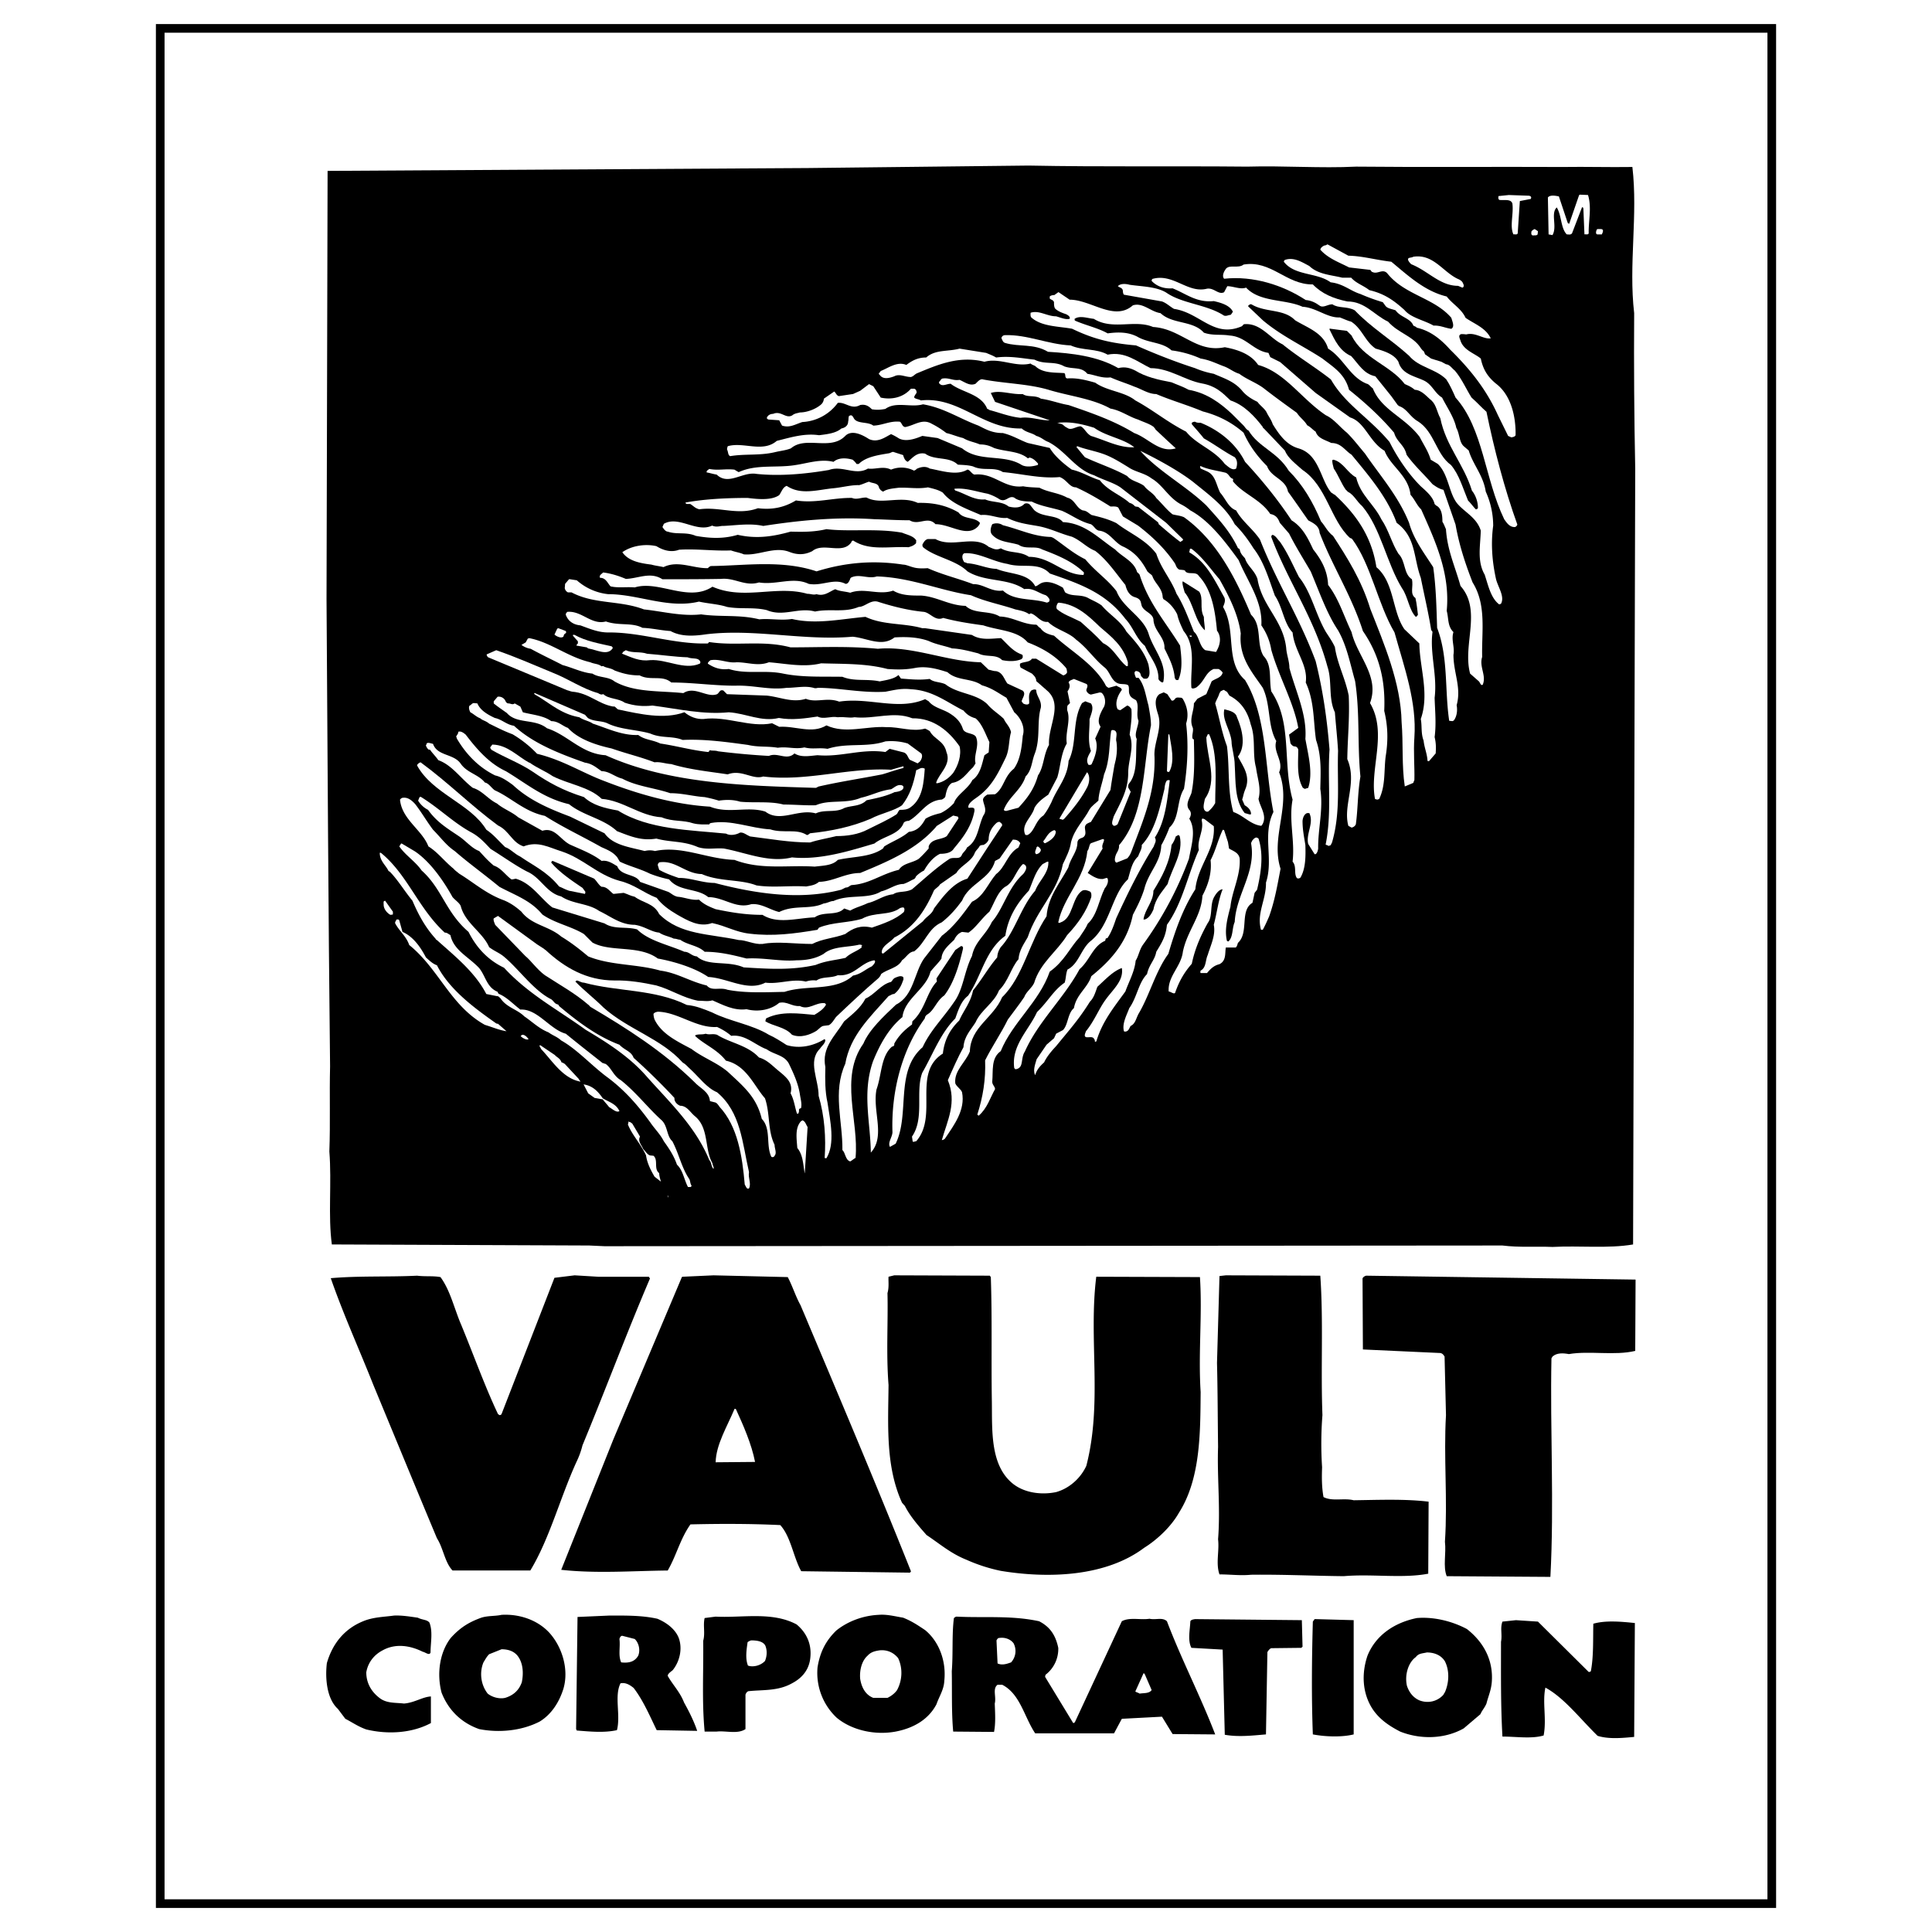
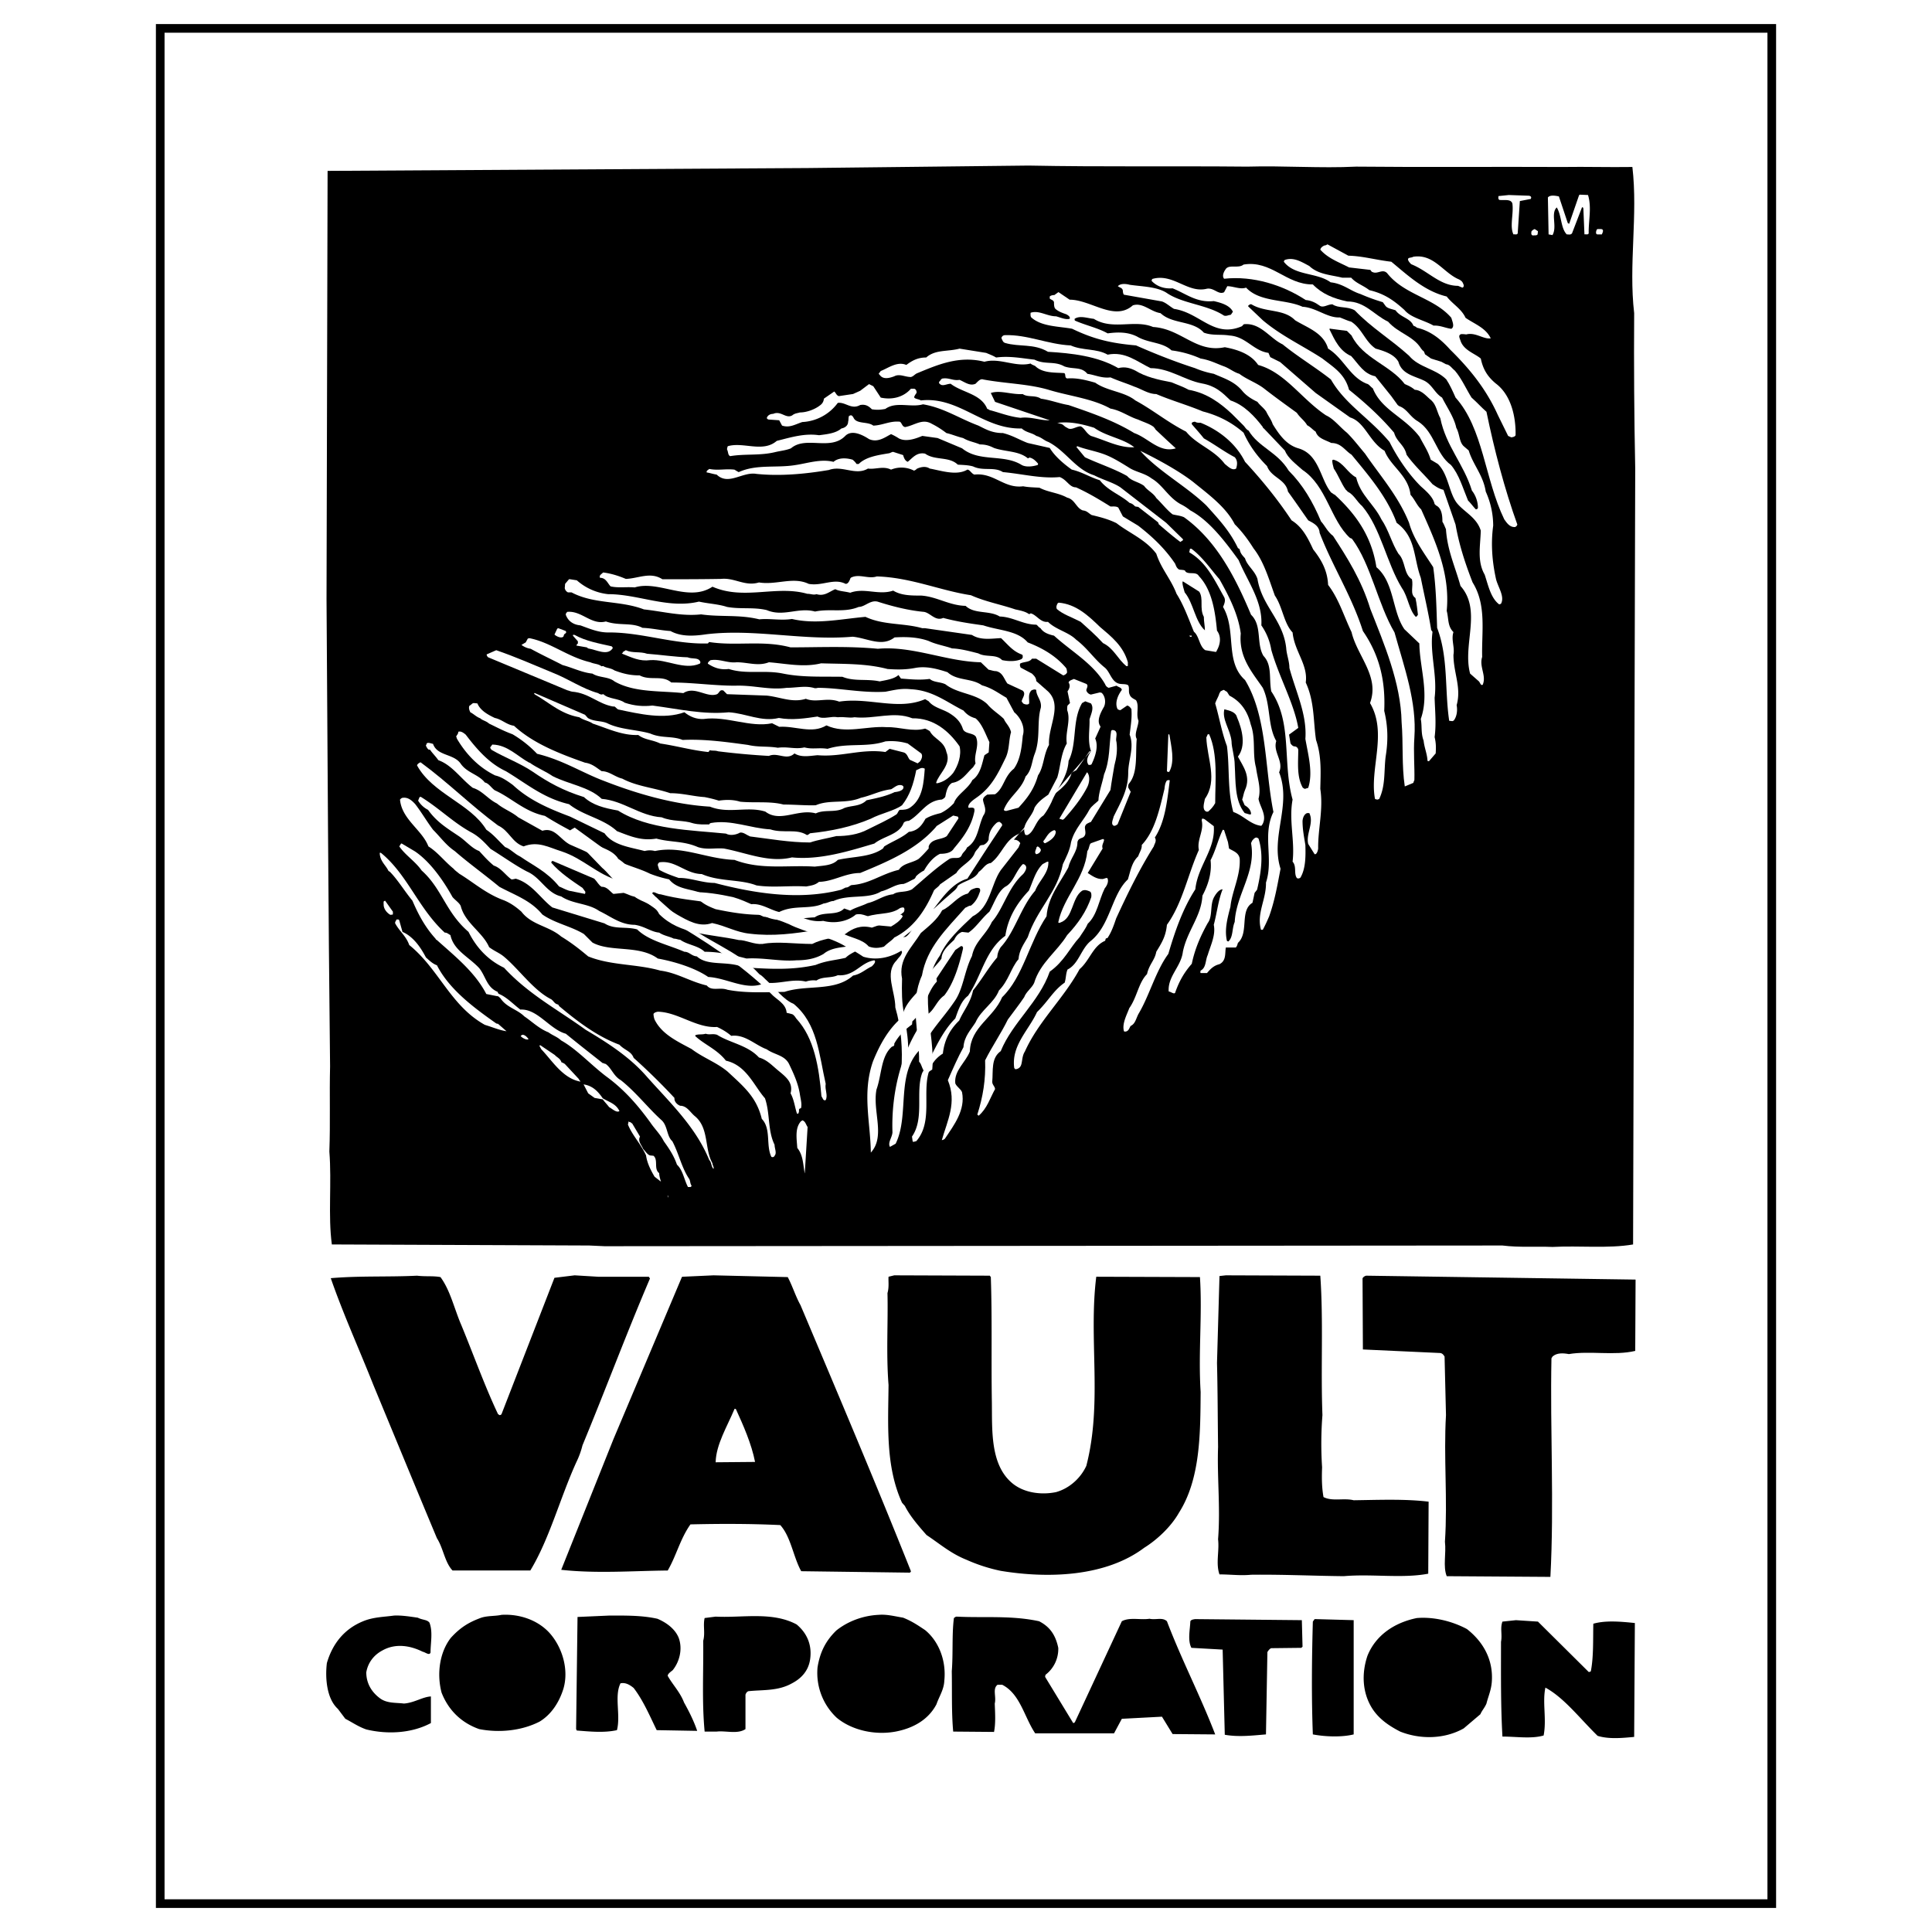
<svg xmlns="http://www.w3.org/2000/svg" width="2500" height="2500" viewBox="0 0 192.756 192.756">
  <g fill-rule="evenodd" clip-rule="evenodd">
-     <path fill="#fff" d="M0 0h192.756v192.756H0V0z" />
    <path fill="#fff" stroke="#000" stroke-width=".863" stroke-miterlimit="2.613" d="M15.986 2.834H176.77v187.088H15.986V2.834z" />
    <path d="M102.645 16.519c7.227.142 14.488.035 21.785.106 3.648-.106 7.297.177 10.875 0 6.943.07 13.672 0 20.615.035 2.373-.035 4.57.035 6.943 0 .566 4.814-.389 9.734.178 14.583-.035 5.274 0 10.336.105 15.504l-.213 77.413c-2.479.424-5.348.105-8.041.248-1.734-.072-3.258.07-4.994-.143l-89.585.07-1.523-.07-25.682-.105c-.39-2.867 0-6.123-.248-9.273.106-2.939 0-5.594.071-8.496-.177-15.609-.248-31.042-.354-46.617l.106-42.724 47.892-.283 22.07-.248z" />
    <path d="M150.537 19.457l2.018.071c.107.035.178.035.213.177 0 .036-.035.106-.035.142l-1.098.212-.213 3.221c-.07.177-.283.071-.426.106-.389-.814.035-2.053-.105-3.08-.143-.46-.744-.318-1.24-.354-.178 0-.178-.248-.143-.39l1.029-.105zM157.621 19.421l.814.035c.391 1.239.035 2.62.07 3.823-.07.177-.283.071-.424.106l-.107-2.549c0-.035-.035-.212-.141-.142l-.992 2.584c-.143.177-.318.106-.531.106-.604-.638-.496-1.876-.992-2.69-.637.602.07 1.912-.426 2.761l-.389-.07-.07-3.682c.211-.283.779-.177 1.098-.106l.885 2.655s.107.071.143.071l.992-2.868c0 .002.035.002.07-.034zM153.121 22.855l.32.212-.035.319c-.107.141-.285.07-.426.106-.248 0-.213-.248-.178-.425.071-.07.178-.176.319-.212zM159.393 22.855h.354c.318.036.143.354.07.531h-.424c-.213 0-.178-.283-.072-.496l.072-.035zM132.506 24.413l2.02 1.097c1.451.036 2.727.424 4.285.602 1.594 1.31 3.295 2.938 5.527 3.469.566.744 1.486 1.239 1.877 2.124.85.602 2.02.991 2.516 2.053-.744.106-1.523-.638-2.445-.39-.248-.035-.354-.035-.496-.035-.354.106-.141.425-.07.673.318.955 1.453 1.274 2.02 1.77.213 1.026.637 1.77 1.486 2.478 1.523 1.133 2.02 3.292 1.984 5.168-.07.142-.213.177-.424.212l-.32-.142-1.027-2.088c-1.133-2.513-2.727-4.531-4.746-6.513-.922-1.027-1.949-1.876-3.33-2.195-.141-.142-.248-.142-.354-.212-.283-.743-1.275-.814-1.771-1.522-.391-.141-.779-.177-.992-.424l-.283-.389a19.09 19.09 0 0 1-2.232-.814c-1.027-.318-1.699-1.026-2.975-1.168-1.346-.991-3.543-.637-4.641-2.018-.035-.036-.035-.106.07-.213.887-.318 1.701.213 2.445.603.885.849 2.16.885 3.293 1.168h.887c.496.566 1.168.743 1.807 1.239 1.488.354 2.408.991 3.506 1.982.639.779 1.984 1.026 2.906 1.558.672-.035 1.168.248 1.77.318.355-.212.107-.708 0-1.097-1.734-2.018-4.676-2.265-6.41-4.46-.461-.46-.957.142-1.453-.106-.07 0-.143-.106-.213-.213l-2.125-.248c-.957-.496-2.09-.885-2.869-1.77.035-.177.178-.318.424-.424.143 0 .213-.071.285-.106l.068.033zM141.008 25.616c2.055-.318 3.01 1.628 4.568 2.266.32.177.355.283.461.566 0 .106 0 .212-.141.248l-.426-.178c-1.807 0-2.977-1.486-4.676-2.159-.178-.177-.283-.319-.318-.46.001-.248.284-.142.532-.283z" fill="#fff" />
    <path d="M124.074 26.395c2.764-.46 4.252 2.018 6.908 1.982.922.956 2.09 1.416 3.436 1.699 1.771 0 2.658 1.345 4.074 2.017 1.027 1.168 2.516 1.416 3.295 2.69.105.106.141.177.141.177.178.071.178.248.248.39l.604.425 1.027.318.459.248c.391.035.566.389.887.637.672.779 1.168 1.912 1.664 2.69.604.531.992.991 1.488 1.416.779 3.787 1.807 7.716 3.082 11.256-.035.106-.143.248-.283.248-.496 0-.779-.425-1.027-.779-1.949-4.036-2.09-9.062-4.854-12.141-.283-.637-.566-1.274-.92-1.806-1.027-1.062-2.764-1.203-3.721-2.371-1.842-1.664-3.719-2.761-5.42-4.531-.744-.424-1.629-.177-2.23-.601-.496 0-.922.424-1.312.106-.389-.283-.85-.496-1.346-.531-2.266-1.486-5.242-2.442-8.146-2.124-.248-.283 0-.744.178-.991.387-.46 1.237.001 1.768-.424z" fill="#fff" />
    <path d="M115.041 27.811c2.055-.531 3.473 1.487 5.385.991.709-.105 1.135.638 1.701.354l.318-.602c.602 0 1.311.354 1.877.142 1.383 1.486 3.932 1.132 5.633 1.911 1.346.071 2.48 1.133 3.719 1.062.461.177.744.318 1.135.424 1.098.708 1.381 1.982 2.443 2.69.887.248 1.842.566 2.268 1.31.354 1.274 1.629 1.416 2.621 1.912.779.424.992 1.204 1.736 1.664.461.92 1.203 1.982 1.416 3.009.355.637.283 1.416.744 1.84l.496.425c.426 1.416 1.453 2.478 1.701 4.105a8.289 8.289 0 0 1 .742 3.398c-.246 1.805-.105 3.575.285 5.345.211.814.885 1.734.494 2.442-.035.035-.105.035-.176.071-.85-.637-1.098-1.912-1.453-2.974-.779-1.345-.424-2.902-.389-4.389-.391-1.275-1.559-1.806-2.303-2.655-.887-1.026-.887-2.938-1.984-4l-.709-.425c-.248-.85-.707-1.486-1.098-2.266-1.523-2.018-3.789-2.654-4.676-4.849-.248-.177-.389-.425-.602-.46-1.701-.673-2.303-2.549-3.861-3.504-.461-1.593-2.09-2.088-3.295-2.832-1.133-1.168-2.975-.743-4.357-1.592-.141 0-.176 0-.211.07-.072.036-.107.036-.107.142l1.453 1.38c1.842 1.558 4.002 2.549 5.951 3.823 1.133.885 2.23 1.522 2.656 3.115 1.629 1.31 3.152 2.69 4.498 4.283.248.921 1.027 1.204 1.24 2.195.779 1.097 1.771 1.982 2.586 2.938.355.248.639.46 1.098.566l1.205 3.469c.354 2.018.957 3.858 1.701 5.77 1.416 2.266.885 4.956.955 7.433-.318.956.426 1.841.072 2.726 0 .071-.072.071-.143.071-.105-.071-.141-.212-.248-.354l-.885-.779c-.779-2.902 1.203-6.3-.957-8.743-.566-2.017-1.311-3.54-1.453-5.664-.141-.318-.213-.531-.354-.743 0-.531-.035-1.345-.637-1.628l-.143-.142c-.143-.673-.779-1.239-1.381-1.771-1.17-1.167-2.303-2.796-3.117-4.424-2.055-2.443-4.428-3.752-5.846-6.23-1.523-1.203-3.295-2.265-4.818-3.504-1.273-.602-2.16-2.124-3.789-2.018-.143 0-.143.106-.283.212-2.799 1.204-4.145-1.345-6.766-1.734-.426-.248-.779-.602-1.205-.743l-3.791-.673c-.07-.071-.105-.248-.105-.389-.035-.318-.354-.318-.496-.46.248-.283.779-.248 1.17-.141 1.203.177 2.656.177 3.648.778 1.629 1.133 4.037 1.168 5.773 2.301.283.071.426-.07.637-.07.107-.071.143-.178.248-.319-.318-.637-1.133-.885-1.912-1.062-1.736.177-2.764-.743-4.109-1.274-.922.071-1.629-.248-2.09-.743.003-.07.039-.211.144-.211z" fill="#fff" />
    <path d="M105.619 29.156l1.098.743c2.127 0 4.465 2.194 6.307.566.992-.318 1.77.637 2.762.778 1.205 1.133 3.225.708 4.322 1.947.885.318 1.701.142 2.551.283 1.664.106 2.373 1.522 3.896 1.734l.178.425.99.495 3.543 3.08 3.436 2.442c1.488.46 1.914 2.443 3.438 3.328.602 1.558 2.373 2.442 2.586 4.389.424.46.637 1.062 1.062 1.452 1.451 3.256 2.904 6.407 2.551 10.124.211.814.07 1.522.672 2.124-.248.744.143 1.487 0 2.265 0 1.806.814 3.257.318 5.026.107.566 0 1.168-.283 1.522-.035.035-.141.07-.141.07l-.318-.035c-.461-3.079-.072-6.301-1.205-9.274-.07-2.088-.105-4.035-.391-6.053-.885-1.38-1.947-2.761-2.408-4.424-1.062-2.655-2.869-4.673-4.393-6.902-.744-.885-1.168-1.451-1.807-2.089-.709-.566-1.311-1.38-2.09-1.734-2.443-1.628-4.074-4.283-6.766-5.026-.709-1.062-1.984-1.522-3.33-1.77-2.869.602-4.322-1.841-7.156-2.018-1.842-.779-4.037.354-5.914-.814-.674-.07-1.383-.354-1.914 0 0 .036 0 .142.035.177 1.027.46 2.34.744 3.26 1.274 1.062-.142 2.02-.142 2.939.318 1.135.672 2.516.531 3.438 1.38a10.3 10.3 0 0 1 2.904.814c.885.142 1.488.46 2.232.743.637.212 1.025.602 1.629.779.744.566 1.699.885 2.443 1.451 1.135.885 2.125 1.593 3.295 2.442.318.496.744.743 1.027 1.239.354.177.602.496.85.637.213.672.922.814 1.559 1.133.992 0 1.346.744 2.02 1.168 1.629 1.982 3.543 4.177 4.498 6.796 1.949 1.416 1.666 3.469 2.41 5.486.354 1.77.742 3.398 1.027 5.133 0 .141.105.141.141.283-.283 2.124.496 4.318.213 6.548.035 1.31.178 2.549 0 3.929.143.602.143 1.027.105 1.629l-.672.778c-.035 0-.072 0-.143-.035-.035-.708-.318-1.31-.389-2.018-.283-.743-.143-1.452-.283-2.159.885-2.513-.107-5.097-.143-7.54l-1.488-1.415c-1.238-1.771-.99-4.673-2.797-6.195-.496-3.221-2.162-5.38-4.145-7.221-.178-.07-.248-.177-.355-.212-1.098-1.274-1.168-3.823-3.295-4.425-1.203-.354-1.912-1.38-2.549-2.407-.143-.46-.426-.779-.639-1.239-.248-.39-.637-.637-.885-.991-.604-.283-1.135-.638-1.488-1.062-.814-.991-1.842-1.274-2.869-1.734a9.046 9.046 0 0 1-1.877-.566c-1.984-.637-4.039-1.451-5.881-2.266-2.445-.212-4.18-.602-6.377-1.664-1.381-.248-3.01-.212-4.037-1.097-.143-.106-.107-.354-.107-.496.852-.283 1.631.354 2.551.354.496.142.957.354 1.346.248.107-.212-.211-.389-.354-.46-.426-.142-.779-.283-1.062-.531-.143-.142-.143-.46-.143-.672-.07-.213-.248-.213-.424-.354v-.212c.105-.106.318-.141.461-.141l.389-.283h.036v.002z" fill="#fff" />
    <path d="M132.754 32.801l1.629.212.461.46c1.133 2.301 3.861 2.938 5.312 4.849.426.177.709.318.992.566.744.035 1.24.744 1.666 1.062.496.46.566 1.203.885 1.77.566 2.796 2.338 4.566 3.152 7.221.391.496.604 1.132.604 1.734-.035.035-.035.142-.213.142-.248-.248-.461-.566-.779-.885-.531-1.274-.887-2.583-1.701-3.54-1.486-1.062-1.629-3.292-3.293-4.354-.816-.46-1.064-1.239-1.879-1.522-.105-.071-.141-.106-.141-.106l-.639-.885-1.594-1.982c-1.168-.248-1.629-1.168-2.408-2.018-1.135-.495-1.629-1.558-2.162-2.654 0-.034 0-.14.108-.07z" />
    <path d="M100.271 33.438c2.23-.071 4.285.92 6.553 1.026 1.168.531 2.586.284 3.684.92 1.771-.354 2.939.708 4.285 1.345 1.879 0 3.402 1.204 5.102 1.522 1.383.248 2.02.885 2.869 1.699 1.383.46 2.445 1.628 3.225 2.655 0 .106.105.142.105.142l2.09 2.195c.318.778 1.062 1.31 1.771 1.946 2.408 1.593 2.799 5.026 4.746 6.796.072 0 .143.035.213.106 1.877 2.549 2.551 6.478 4.217 9.31.99 3.54 2.23 6.938 1.982 10.477-.105 1.452.035 2.902 0 4.248-.07.142-.07.177-.105.283l-.852.354c-.318-2.088-.141-4.283-.318-6.407-.07-3.929-1.771-7.858-3.117-11.292-.885-2.903-2.338-5.167-3.719-7.292-.566-.425-.814-1.026-1.205-1.451-.814-1.947-1.807-3.646-3.223-5.062-1.135-1.876-3.012-2.336-4.004-4-.248-.106-.354-.354-.496-.496l-1.168-1.168c-1.17-1.097-2.516-2.088-4.322-2.407-.566-.318-1.133-.496-1.699-.744-1.311-.248-2.586-.531-3.613-1.168-.496-.248-1.027-.425-1.701-.248-2.09-1.204-4.641-1.487-7.014-1.628-1.416-.85-2.869-.46-4.285-.885-.213-.071-.248-.248-.355-.46 0-.036 0-.142.07-.177.036-.068.142-.139.284-.139z" fill="#fff" />
    <path d="M95.736 34.784l2.656.425c.318.142.639.248.992.46 1.346-.177 2.516.071 3.826.213 1.062.531 1.984.105 2.975.672.887.319 1.701 0 2.303.744.779.106 1.418.46 2.303.354.887.39 1.629.602 2.373.92.744.248 1.418.743 2.197.743 1.488.637 3.117 1.097 4.641 1.734 1.629.425 2.939 1.132 4.072 2.124.568 1.274 1.348 2.336 2.338 3.328.426 1.168 1.842 1.274 2.09 2.548.744 1.026 1.348 1.912 2.02 2.867.461.248 1.098.531 1.135 1.239 1.275 3.327 3.188 6.265 4.32 9.805 1.631 2.371 2.268 4.92 2.127 7.964.389 1.593.389 3.044.141 4.566-.178 1.451 0 2.867-.637 4.212-.035.036-.107.036-.143.071-.105 0-.248-.036-.283-.071-.566-3.009 1.275-6.548-.496-9.557.992-2.655-1.275-4.672-1.842-7.08-.779-1.628-1.275-3.328-2.338-4.708-.07-1.487-.709-2.549-1.488-3.54-.531-1.133-1.062-2.23-2.16-2.903-1.381-2.088-2.939-4-4.641-5.84-.922-1.841-2.586-3.15-4.428-3.894-.248 0-.391 0-.566-.106a.57.57 0 0 0-.318.106v.142c.424.496.814.92 1.203 1.416 1.133.638 2.055 1.345 3.082 1.876.318.354.248.779.141 1.133-.389.248-.814-.212-1.133-.46-1.098-1.451-2.799-1.911-3.861-3.221-1.877-.956-3.295-2.159-5.064-3.115-1.1-.885-2.799-.92-4.004-1.77-.992-.283-1.877-.496-2.797-.424-.285-.071-.107-.39-.285-.531-.885-.071-2.16.035-2.904-.708-.213-.106-.354-.142-.461-.248-1.521.39-3.082-.602-4.604-.177-2.516-.637-4.641.283-6.767 1.168-.248.142-.318.283-.566.354-.603 0-1.134-.354-1.665-.071-.566.213-1.133.318-1.452-.142l-.106-.106.213-.283c.744-.283 1.629-.991 2.55-.602.567-.425 1.133-.744 1.983-.744.92-.813 2.124-.565 3.328-.883z" fill="#fff" />
    <path d="M94.107 37.757c.602-.071.992.248 1.629.141.567.248 1.027.637 1.594.39.283-.283.496-.531.779-.425 2.303.425 4.535.425 6.625 1.062 2.02.602 4.285.85 6.057 1.841 1.027.177 1.842.814 2.764 1.097.531.248 1.168.425 1.559.744.07.106.105.106.176.248l1.17 1.098.85.778c-1.629.496-2.727-1.026-4.145-1.522-2.02-1.239-4.285-2.018-6.553-2.796-.885-.142-1.771-.495-2.764-.637-.566-.389-1.311-.106-1.807-.46-1.133.071-2.266-.425-3.188-.106l.426.885 5.455 1.84c-.887.036-1.914-.389-2.904-.248-1.064-.106-2.055-.496-2.977-.743-.213-.036-.213-.142-.354-.142-.604-1.522-2.516-1.628-3.649-2.513-.389 0-.779.283-1.062.035 0 0-.071-.035-.106-.142 0-.036.036-.141.106-.177.071-.107.142-.248.319-.248zM86.704 38.323l.425.212.744 1.133c1.133.248 2.267-.035 3.011-.885h.319c.177.035.248.212.248.389-.035.106-.177.213-.248.461.071.177.46.177.673.318 3.825-.425 6.199 2.902 10.06 2.796.461.424 1.027.424 1.453.743.531.142.779.46 1.203.602 1.736.885 2.729 2.761 4.57 3.327.885.46 1.877.708 2.621 1.203l4.57 3.54 1.664 1.628c.07.142-.143.177-.248.283-.674-.496-1.416-1.132-2.16-1.77-.035-.142-.072-.212-.143-.248l-1.912-1.486c-.107 0-.213-.036-.283-.036-.143-.106-.248-.283-.566-.354-.922-.814-2.197-1.239-2.977-2.266-1.027-.318-1.736-.813-2.799-1.062-.85-.602-1.734-1.381-2.195-2.159l-2.197-.496c-.85-.318-1.486-.744-2.479-.991-1.062 0-1.666-.354-2.445-.744-1.983-.743-3.436-1.77-5.525-2.124-1.205.354-2.692-.318-3.755.46-.566.106-.885.106-1.346.036-.283-.283-.603-.531-1.169-.425-.886.496-1.453-.318-2.232-.212a4.68 4.68 0 0 1-3.542 1.911c-.744.248-1.275.602-2.02.354l-.283-.531-1.027-.071c-.071 0-.142-.035-.213-.142.071-.283.354-.425.638-.425.779-.354 1.275.531 1.913.142.248-.212.566-.212.744-.283.708 0 1.523-.318 2.019-.708.248-.177.354-.39.39-.673l1.027-.708c.177.142.212.389.46.46l1.417-.212.709-.319.886-.668z" fill="#fff" />
    <path d="M84.826 41.438c.106 0 .142 0 .178.036.07.071.105.106.177.248.319.602 1.417.319 1.948.743.957-.035 1.665-.495 2.657-.389.212.142.212.496.531.531.957-.177 1.701-.885 2.657-.319.496.248.992.566 1.452.92.496.106 1.063.354 1.665.496.603.354 1.099.39 1.666.637.602 0 .992.141 1.416.354 1.135.389 2.48.283 3.365 1.026.107 0 .143-.071.178-.071.354.071.602.319.85.602 0 .035 0 .106-.035.141-.461.142-1.133.248-1.594 0-1.807-1.132-4.215-.248-5.951-1.664l-2.444-1.026-1.523-.212c-.603.248-1.594.637-2.338.248a5.592 5.592 0 0 0-.779-.425c-.567.283-1.311.885-2.196.496-.708-.46-1.736-.956-2.374-.319-1.488 1.522-3.932-.036-5.419 1.239-.532.213-1.063.248-1.63.39-1.523.354-2.976.142-4.428.389-.248-.106-.177-.389-.319-.672 0-.106.036-.212.071-.319 1.559-.46 3.507.672 4.889-.531 1.417-.354 2.763-.779 4.215-.566.886-.106 1.7-.212 2.232-.672.39-.071.673-.319.673-.673.071-.248 0-.389.106-.602.069 0 .069 0 .104-.036zM105.584 42.181c1.275-.141 2.408.142 3.578.496 1.24.885 2.904 1.062 4.002 1.947-1.486.071-2.797-.672-4.32-1.133-.496-.283-.639-.779-1.027-.956-.461 0-.957.46-1.346.142-.285-.106-.391-.354-.639-.39l-.354-.106h.106zM107.496 44.518c.779.319 1.914.496 2.871.885.777.318 1.557.814 2.195 1.203.709.496 1.594.566 2.338 1.133 1.098.637 1.664 1.876 2.869 2.549.426.212.674.389.992.637 1.912 1.026 3.506 3.15 4.816 4.956.887 2.124 2.41 4.105 2.268 6.513.496.708.852 1.557.992 2.442.744 2.655 2.268 5.31 2.691 7.787l-.92.672.141.85c.072.142.213.283.355.319.248 0 .389.141.424.354 0 1.239-.176 2.69.461 3.787a.511.511 0 0 1 .178.106l.354-.106c.496-1.522 0-3.256-.283-4.884.178-2.443-.957-4.708-1.594-7.08 0-.672-.283-1.345-.318-1.982-.318-2.832-2.408-4.142-2.869-6.902-.283-.85-1.027-1.31-1.24-2.054-.283-.318-.461-.495-.531-.884-.035-.071-.143-.106-.178-.142-.814-1.699-1.877-2.832-3.152-4.247-2.02-1.947-4.818-3.434-6.588-5.451 1.594.779 3.719 1.911 5.242 3.079 1.523 1.239 3.295 2.514 4.18 4.248.744.743 1.346 1.557 1.877 2.407 1.027 1.31 1.523 3.044 2.125 4.708.779 1.133.887 2.761 1.771 3.682.178 1.876 1.559 3.221 1.311 4.991.887 1.912.744 3.858 1.027 5.734.566 1.628.461 3.257.426 4.885.318 2.053-.248 4.035-.213 5.947-.035.248-.105.424-.213.531 0 0-.035.035-.141.035l-.639-1.026c-.248-1.027.604-2.088.107-3.08h-.213c-.283.106-.426.425-.461.779 0 .85.143 1.557.283 2.407.035 1.098.035 2.372-.496 3.257-.035.035-.213.142-.354.035-.318-.425 0-1.168-.426-1.628.248-2.088-.389-4.106 0-6.194-1.027-3.717 0-7.646-2.125-10.796-.248-1.274.107-2.619-.779-3.54-.744-1.239-.105-3.009-1.24-4.106-1.559-3.716-3.436-7.398-6.695-9.734-.424-.177-.742-.177-1.133-.283-.566-.425-1.133-1.168-1.629-1.628-.283-.496-.922-.779-1.205-1.204-.566-.425-1.24-.46-1.699-.991-1.312-.743-2.869-1.238-4.217-1.876l-.85-1.026.107-.074z" fill="#fff" />
    <path d="M89.112 45.084l.992.319c.071.248.177.566.46.672.46-.354.885-.991 1.736-.814.992.708 2.373.248 3.259 1.097.496.035 1.027.035 1.523.177 1.027.495 2.09 0 2.977.566 1.947.177 3.789.672 5.668.495.744.283.955 1.026 1.629 1.026 1.24.566 2.303 1.204 3.436 1.912.318 0 .566-.036.779.106l.461.885 1.523.921c1.416 1.097 2.656 2.265 3.684 3.787.105.248.143.39.318.531.072.106.318.07.461.106.07 0 .248.036.248.142.318.354 1.062-.036 1.346.46 1.311 1.38 1.629 3.539 1.807 5.451.461.602.318 1.38 0 1.947-.035.106-.105.177-.105.177l-1.062-.177c-.604-.389-.604-1.416-1.135-1.84-.531-1.274-.992-2.62-1.734-3.788-.568-1.486-1.523-2.478-2.02-4-1.062-1.416-2.693-2.053-3.969-3.044-.777-.389-1.594-.602-2.479-.814-.318-.177-.461-.425-.887-.46-.672-.248-.779-1.097-1.557-1.274-.887-.495-1.914-.531-2.764-.991-.566-.036-1.062-.036-1.629-.142-1.914.248-2.906-1.38-4.854-1.167-.284-.071-.461-.496-.709-.496-1.063.637-2.586.106-3.755-.106-.425-.283-.957-.142-1.311.036-.07.106-.142.106-.248.177a2.743 2.743 0 0 0-2.302-.106c-.779-.39-1.559 0-2.303-.106-1.24.743-2.55-.354-3.896.142-2.303.39-4.818.637-7.227.39-1.382-.248-2.798 1.203-3.967.071-.425-.071-.708-.177-.992-.212-.071-.177.142-.248.248-.354.886.177 1.629-.036 2.515.071.177.106.284.177.425.248 1.771-.814 3.755-.39 5.667-.708 1.205-.177 2.515-.637 3.79-.318.567-.496 1.453-.354 1.913-.212.248.212.283.283.39.425h.213c.708-.708 1.913-.885 2.976-1.062.142-.004.319-.146.461-.146z" fill="#fff" />
    <path d="M133.037 45.863c.992.248 1.381 1.31 2.268 1.77.424 1.77 1.771 2.655 2.514 4.177.744 1.097 1.027 2.372 1.701 3.433.744.743.496 2.018 1.346 2.549.178.743-.248 1.451.355 1.876.141.637.176 1.133.248 1.664-.072.106-.107.177-.213.212-.674-.673-.779-2.018-1.383-2.867-1.523-2.478-2.125-6.018-3.967-8.177-.566-.495-.814-1.133-1.453-1.451-.07-.106-.141-.142-.176-.177-.461-.637-.744-1.451-1.205-2.124-.07-.283-.178-.602-.141-.85l.106-.035z" />
-     <path d="M119.789 46.5c.744.354 1.699.46 2.516.672.354.177.354.496.707.602.035.071 0 .142 0 .248 1.027 1.274 2.729 1.77 3.721 3.257.566.106.779.424.955.885l.922 1.062c.637 1.274 1.416 2.513 2.16 3.788.887 2.088 1.594 4.177 2.729 5.875.885 1.558 1.203 3.328 1.699 5.062.496 3.221.213 6.336.531 9.521-.283 1.664-.248 3.292-.459 4.779a.583.583 0 0 1-.426.318l-.318-.177c-.566-2.053.92-4.318-.107-6.655.035-2.195.248-4.106.143-6.336-.354-1.77-1.135-3.15-1.381-4.849-.285-.602-.568-.991-.887-1.487-1.027-1.734-1.451-3.964-2.691-5.487-.639-1.238-1.135-2.442-1.914-3.539-.248-.248-.389-.566-.707-.673-.107 0-.143.106-.143.212 1.664 4.46 4.287 8.071 5.598 12.92.496 1.487.07 3.15.744 4.566.105 1.345.246 2.584.318 3.858-.107 3.08.283 6.088-.604 9.132l-.141.283c-.07 0-.107 0-.143.071l-.354-.142c.637-3.15.178-6.265.389-9.486-.248-3.009-.637-5.805-1.381-8.813-1.629-4.39-3.826-7.752-5.561-12.142-.744-1.097-1.771-1.805-2.375-2.902-.777-.283-1.025-1.132-1.594-1.77-.424-.85-.459-1.734-1.311-2.124l-.637-.283s-.07-.142-.035-.248h.037v.002zM86.704 48.057c.318.177.779.106.956.46.071.248.106.248.213.39.035 0 .106.106.248.142.389-.283 1.027-.318 1.559-.389 1.062-.036 1.877.141 2.904-.036.567.142 1.062.248 1.488.531.85 1.097 2.409 1.628 3.79 2.23.922-.106 1.771.389 2.621.283 1.064.531 2.055.638 3.047.814 1.205.212 2.197.743 3.4 1.062.922.39 1.453 1.062 2.338 1.416 1.205.921 2.09 2.266 3.012 3.398.141.566.389 1.026.885 1.203.355.106.531.213.639.46l.105.424c.248.602 1.062.708 1.17 1.346.035 1.168 1.168 1.77 1.098 2.902.496 1.026.92 1.805 1.027 2.938a.674.674 0 0 0 .141.213h.213c.461-1.026.318-2.301.178-3.434-1.488-2.407-3.152-4.248-4.039-7.08-.141-.177-.176-.177-.248-.248-.318-1.098-1.451-1.486-2.195-2.265-1.629-1.098-3.012-2.62-5.207-2.726-.602-.779-2.02-.425-2.869-1.204l-.391-.496c-.105-.142-.389-.248-.602-.106-.391.424-1.027.389-1.559.248-.639-.531-1.629-.389-2.338-.708-1.098.106-1.949-.566-2.976-.885 0 0-.142-.142-.07-.177 1.098-.106 2.162.283 3.294.496.461.141.885.354 1.203.566.639.319.887-.425 1.453-.177.426.354 1.133.39 1.736.39.885.46 1.982.602 3.01.92.992.425 1.771 1.062 2.906 1.345.318.177.424.531.779.637 1.133.106 1.521 1.239 2.514 1.628 1.135.566 1.771 1.38 2.338 2.442.248.248.426.318.496.46.248.743.957 1.168 1.027 2.053 0 .142.07.212.07.248.604.354 1.064.885 1.383 1.521.141.638.389 1.133.637 1.664 1.311 1.593.639 3.858.779 5.663.107.142.355.036.496-.035.85-.637.887-1.487 1.736-1.841h.461c.176.071.318.212.424.354-.105.531-.744.602-1.098.885l-.531 1.274-.885.46-.355.46c0 .85-.496 1.593-.105 2.442.07.389-.105.672-.035 1.062.035.036.105.036.141.141.035 1.771.107 3.611-.248 5.31-.213.566-.602 1.098-.248 1.628.285.283.213.637.035.92.709 1.133.213 2.655-.035 4a35.38 35.38 0 0 1-4.604 8.601c-.355.531-.426 1.133-.709 1.558-.107 1.097-.674 2.089-1.027 3.079-1.098 1.523-2.268 2.938-2.869 4.885 0 .07-.07.178-.178.107 0-.107 0-.143-.07-.248-.143-.283-.461-.143-.779-.178-.283-.07-.107-.389-.035-.602.814-.99 1.275-2.195 1.912-3.08.744-1.062 1.877-1.945 1.664-3.221-.885.318-1.629 1.133-2.443 1.877-.213.602-.354 1.096-.744 1.486-1.098 1.77-2.125 2.902-3.365 4.424-.461.496-.92 1.027-1.203 1.629-.32.283-.744.707-.887 1.273-.248-.459 0-1.098.143-1.592l.992-1.451.742-.639.213-.459.674-.354c.531-.531.461-1.664 1.098-2.195.248-1.381 1.346-1.982 1.736-3.186 1.982-1.593 3.578-3.398 4.145-6.124.424-.814.814-1.558 1.133-2.549.426-1.734 1.629-2.619 1.701-4.389.248-.425.566-1.097.814-1.77 1.027-.92.709-2.69 1.451-3.858.355-2.23.461-4.424.213-6.513.283-.885.107-1.699-.318-2.442-.07-.106-.143-.142-.248-.142-.178 0-.389-.071-.531.106-.035.035-.143.248-.354.177l-.426-.637-.354-.177-.426.177c-.602.46-.354 1.345-.143 2.018.461 1.381-.459 2.867-.354 4.212.105 3.504-1.098 6.265-2.23 9.274-.143.389-.248.637-.496.885l-1.064.425c-.283-.106-.141-.602-.035-.85.143-.283.32-.531.283-.885 2.658-3.115 2.375-7.964 3.189-11.964 0-.708-.143-1.345-.248-1.982-.283-.991-.391-2.018-.992-2.761h-.248c-.07-.141-.178-.389-.143-.566.072-.071.072-.106.143-.106.213 0 .426.142.461.354.035.177.105.212.213.318.035.106.283.106.424.071.391-.248.213-.956.143-1.381-.426-1.38-1.383-2.372-2.197-3.292-.602-1.097-1.629-1.628-2.479-2.62-.496-.354-.992-.531-1.418-.778-.779-.354-1.559-.071-2.23-.531l-.213-.46c-.602-.354-1.629-.85-2.338-.354-.178.106-.283.212-.426.212-.709-1.345-2.516-1.168-3.861-1.734-1.027-.036-1.842-.496-2.94-.566-.106-.071-.177-.071-.283-.106-.142-.212-.248-.495-.142-.743a.432.432 0 0 1 .142-.142c1.417-.106 2.799.814 4.321 1.062 1.488.46 3.082-.248 4.217.956 2.975 1.026 5.561 1.911 7.545 4.531.779.814 1.062 1.947 1.947 2.69.496 1.133 1.383 2.018 1.348 3.292.035.142.211.283.354.354.035 0 .141 0 .141-.106.355-1.912-.99-3.115-1.486-4.779-.566-1.699-2.551-2.548-3.189-4.212-.92-1.203-2.053-1.911-3.117-3.186-1.168-.566-2.09-1.38-3.117-2.088-.176-.106-.211-.106-.318-.142-1.699-.036-3.082-.743-4.781-1.167a1.132 1.132 0 0 0-1.062-.106c-.143.283-.285.778 0 1.062.672.743 1.734.708 2.621.991.707.496 1.664.071 2.338.46 1.488.566 3.01 1.167 4.18 2.3 0 .036 0 .142-.035.248-2.02 0-3.26-1.805-5.455-1.805-.887-.602-1.879-.319-2.799-.85-.496.248-.814 0-1.205-.142-1.451-1.239-3.648.142-5.313-.779h-.779c-.248.071-.39.283-.531.566 0 .071.035.142.035.212 1.169 1.027 3.259 1.274 4.463 2.442 1.771 1.097 4.002.637 5.668 1.77.885-.142 1.381.389 2.125.602.248.142.283.283.391.39v.212c-.037.036-.143.142-.283.142-1.453-.46-3.26-.142-4.357-1.203-1.17.177-1.949-.673-2.977-.637-1.488-.566-3.011-.92-4.534-1.593-.496.035-.992.035-1.382-.071-.425-.106-.779-.283-1.062-.283-2.976-.46-5.81-.212-8.644.672-3.471-1.168-7.155-.566-10.556-.531-.213.106-.213.142-.283.212-1.488.035-2.976-.814-4.428-.106-.46-.106-.85-.141-1.205-.248-1.134-.142-2.303-.354-2.904-1.239.956-.673 2.338-.85 3.4-.602.744.46 1.523.637 2.267.354 1.771-.106 3.401.142 5.172.071.496.177.886.212 1.275.39 1.523.141 3.047-.814 4.534-.248.815.318 1.523.318 2.303-.071 1.098-.92 3.011.389 3.896-.885.036-.177.142-.141.177-.177 1.63 1.062 3.543.566 5.526.672.354-.106.531-.177.744-.389.035-.106 0-.177.035-.283-.283-.46-.921-.566-1.417-.778-2.55-.46-5.313-.071-7.545-.354-1.205.283-2.268.283-3.578.248-1.771.495-3.401.743-5.278.318-1.453.425-2.763.354-4.18.106-.992-.425-1.877-.106-2.799-.425-.212 0-.389-.248-.531-.46l.142-.319c1.487-.85 3.259.92 4.817.177.46.212.85 0 1.133.035 1.382-.07 2.657-.283 3.967 0 3.649-.566 7.333-.92 11.088-.672 1.24.035 2.267.106 3.507.106.921.566 1.807-.46 2.586.39 1.523 0 3.188 1.416 4.286.177 0-.035.143-.142.143-.318-.531-.602-1.63-.319-2.126-1.027-1.275-.743-2.585-.991-4.074-.956-1.665-.779-3.648.248-5.101-.531-.496-.035-.992.248-1.452.036-1.843-.036-3.685.566-5.597.248-1.169.708-2.374.956-3.791.779-2.019.744-3.825-.177-5.845.106-.46-.106-.638-.389-.921-.531h-.319c-.036 0-.142-.036-.142-.142 1.913-.354 4.145-.46 6.199-.46 1.099.142 2.409.248 3.153-.283.248-.354.354-.779.744-.92 1.382.92 2.94.425 4.535.248.921-.071 1.913-.354 2.692-.318.385-.1.633-.241.988-.348z" fill="#fff" />
    <path d="M118.867 54.748c1.1.814 1.879 1.982 2.799 3.044.957 1.699 1.877 3.504 2.125 5.416-.213 2.372 1.135 3.858 2.197 5.416.814 1.734.461 3.752 1.346 5.31-.354 1.098.779 2.018.283 3.115 1.275 3.292-.885 6.406.143 9.627-.32 1.664-.568 3.15-1.135 4.743-.213.496-.389.885-.637 1.345h-.178c-.461-1.664.531-3.009.496-4.708.779-2.372-.389-4.743.744-7.044-.885-4.389-.602-9.486-2.834-13.167-2.055-1.841-.814-4.92-2.195-7.292.141-.318.283-.672.105-.991-.992-1.77-1.771-3.469-3.473-4.459l.072-.354.142-.001zM60.207 57.119c.815.106 1.559.354 2.232.638 1.24-.036 2.444-.744 3.648.035 2.019 0 3.861 0 5.845-.035 1.382-.142 2.374.778 3.791.354 1.736.283 3.4-.602 4.959.142 1.346.248 2.515-.602 3.684 0 .248 0 .354-.248.46-.495 0-.036.036-.106.106-.142.815-.39 1.7.177 2.551-.106 3.4.106 6.341 1.416 9.387 1.876 1.417.637 2.976.92 4.429 1.416.494.106 1.025.212 1.346.46.035 0 .141 0 .176-.071.604.142.992.956 1.736.85.779.779 2.055 1.026 2.799 1.77 1.168.885 1.807 1.947 2.869 2.796.566.46.672 1.522 1.559 1.628.283.035.602 0 .779.142.143.248 0 .637.143.92.105.318.424.425.637.566.354.566-.035 1.38.248 2.053-.035.637-.461 1.345-.178 1.806-.141 1.451.143 3.327-.744 4.424-.105.106-.105.248-.105.425l.248.425-1.312 3.254c-.107.035-.143.142-.355.142-.354-.142-.105-.602-.035-.92.674-1.38 1.453-2.655 1.453-4.354 0-1.31.637-2.548.143-3.823.105-.885.248-1.664.176-2.548-.07-.106-.213-.318-.424-.354l-.674.46a.533.533 0 0 1-.283-.106c-.318-.637.07-1.451.424-1.911-.035-.248-.283-.248-.531-.425l-.777.212a.58.58 0 0 1-.355-.354c-1.168-2.053-3.4-3.292-5.102-4.849-.602-.142-1.062-.318-1.346-.743-.248-.142-.283-.283-.424-.354-1.311 0-2.338-.779-3.65-.814-1.027-.637-2.514-.212-3.4-1.062-1.629-.035-2.869-.92-4.428-1.026-.992 0-1.983 0-2.799-.495-1.452.495-2.869-.319-4.286.212-.531-.142-1.098-.142-1.487-.354-.567.212-1.063.743-1.878.496-.318.106-.531-.036-.921-.036-3.082-.885-6.305.673-9.458-.708-2.409 1.593-5.349-.673-7.757.071-.851-.071-1.666.071-2.409-.106-.283-.283-.46-.85-1.027-.85-.071-.035-.071-.142 0-.283l.283-.248h.034v-.001z" fill="#fff" />
    <path d="M56.877 57.792l.673.106a5.602 5.602 0 0 0 3.117 1.381c3.046 0 5.987 1.486 9.068.743.957.212 1.949.248 2.799.531 1.381.248 2.657 0 3.967.318 1.665.708 3.153-.318 4.817.142 1.523-.318 2.905.142 4.357-.46.637 0 1.204-.778 1.983-.496 1.452.46 3.011.85 4.534.991.638.106 1.134.956 1.913.602 1.452.389 2.763.566 4.002.743 1.559.531 3.4.495 4.428 1.699 1.559.602 2.834 1.38 3.826 2.548.107.177.07.318.107.425-.037.141-.213.283-.391.318l-2.691-1.664h-.426c-.248.354-.709.283-1.133.46-.037 0-.037.036-.072.142 0 .106.035.177.072.283l1.133.602c.178.177.426.39.426.744l1.168 1.026c1.488 1.416 0 3.469.105 5.345-.566.991-.494 2.159-1.098 3.044-.389 1.38-1.062 2.265-1.947 3.221l-1.205.319c-.105 0-.248 0-.248-.142.496-1.274 1.736-1.947 2.16-3.292.604-.602.604-1.416.887-2.194.637-1.593.213-3.221.637-4.672.107-.743-.459-1.133-.459-1.77-.178-.106-.355 0-.461.035-.391.354-.213.885-.248 1.31-.107.177-.426.106-.602 0 0-.035-.072-.071-.143-.212.07-.354.461-.743.105-1.062l-1.523-.708c-.354-.46-.459-1.097-1.133-1.239-.283 0-.496-.106-.744-.141l-.779-.744c-3.436-.07-6.836-1.663-10.272-1.345-2.976-.283-5.809-.142-8.714-.142-2.763-.743-5.384-.106-8.112-.531-.071.036-.071.106-.141.141-3.366.106-6.625-1.132-9.955-1.097-.992 0-1.877-.39-2.763-.708-.744-.071-1.24-.46-1.453-1.062 0-.036 0-.071.036-.142 0-.035.035-.035.105-.142 1.453-.142 2.409 1.345 3.861.956 1.311.46 2.586.071 3.648.637.957.036 1.771.248 2.799.319 1.098.602 2.409.495 3.613.318 4.817-.566 9.67.672 14.559.248 1.488.141 2.905 1.062 4.18.07 1.169-.07 2.302-.035 3.4.354.744.354 1.665.496 2.338.744.885.035 1.771.283 2.621.496.779.424 1.771.036 2.373.672.674.142 1.383.142 1.949-.106 0-.036.07-.071.105-.142v-.177c0-.071-.035-.106-.105-.142-.885-.318-1.381-.991-2.055-1.628-.922.036-2.02.248-2.905-.318l-4.67-.671h-.283c-1.842-.531-3.861-.283-5.668-1.133-2.444.212-4.924.779-7.333.212-1.133.177-2.196-.071-3.258.036-2.019-.496-3.861-.213-5.81-.496-1.948.213-3.755-.283-5.703-.495-2.409-.92-4.959-.496-7.227-1.699h-.354a.583.583 0 0 1-.319-.425l.036-.425.389-.46h.107v.001z" fill="#fff" />
    <path d="M118.018 58.004l1.629 1.026c.461.708 0 1.664.461 2.513 0 .496.105.885.105 1.345-.99-.885-1.133-2.725-2.018-3.787-.107-.425-.248-.743-.213-1.062l.036-.035z" />
    <path d="M105.619 60.127c1.736.142 2.977 1.31 4.109 2.407 1.168.991 2.338 1.911 2.799 3.539v.354c0 .035-.07.035-.143.035-.885-.708-1.24-1.77-2.338-2.301-.779-.849-1.523-1.486-2.23-2.124-.887-.46-1.771-.744-2.373-1.274-.107-.212 0-.46.105-.602.036.002.036.002.071-.034zM55.708 62.676l.744.283s.036.106.036.142c-.036.106-.143.106-.213.212 0 .036-.035.106-.071.212-.212.177-.638 0-.886-.212l.283-.602c.001 0 .036 0 .107-.035zM57.337 63.349c1.062.601 2.409.849 3.684 1.132.036.071.177.106.071.248-.531.708-1.559.106-2.409-.035-.036-.035-.142-.106-.142-.106l-1.027-.177c0-.106.107-.177.142-.213v-.212l-.496-.566c.001-.142.071-.071.177-.071zM118.762 63.419h.143c0 .177-.178.142-.25 0h.107z" fill="#fff" />
    <path d="M52.803 63.667c2.161.425 3.826 1.876 6.093 2.407.39.178.779.142 1.098.39.036.036.142-.035.212 0 .248.177.744.177 1.099.425.85.318 1.558.496 2.515.496 1.062.566 2.267-.071 3.153.708 2.161 0 4.215.319 6.376.319 1.842-.071 3.365.46 5.136.212 1.027 0 1.878-.248 2.799.036.142 0 .248 0 .283-.036 2.161 0 4.428.531 6.766.39.921-.177 1.595-.354 2.551-.248 2.161.106 3.542 1.274 5.243 2.124.354.425.708.637 1.204.778.639.531.957 1.487 1.381 2.372l-.07 1.026-.424.283c-.248.85-.391 1.911-1.205 2.478-.425.885-1.559 1.451-1.842 2.301-.46.496-.885.779-1.311.991-.566.142-1.062.283-1.523.566-.319.566-.708 1.204-1.665 1.31-.744.637-1.665.956-2.444 1.451-.071.071-.071.142-.142.213-1.24.885-2.976.778-4.499 1.132-.531.566-1.452.566-2.302.672-2.692-.177-5.349.354-8.006-.672-2.834-.106-5.243-1.451-7.935-.885a1.999 1.999 0 0 0-1.027 0c-1.488-.39-3.153-.566-4.003-1.77l-3.436-1.664c-2.267-.849-4.145-1.699-5.703-3.15-.531-.389-1.133-.814-1.771-.956-1.594-.779-2.87-2.053-3.826-3.681 0-.106-.07-.177-.07-.177.07-.212.212-.248.212-.496.283-.106.567.142.744.283 1.134 1.487 2.338 2.867 4.003 3.646 2.02 1.203 3.72 2.69 6.305 3.292 1.453 1.168 3.401 1.416 4.782 2.69 1.381.531 2.444.991 3.932.743 1.417.39 2.692.213 4.145.85.886.283 1.665.071 2.586.142 2.267.424 4.499 1.451 6.801.885 2.799.283 5.704-.637 8.219-1.381.921-.743 2.444-.885 2.905-2.018.035-.142.283-.248.531-.248 1.205-.672 1.735-2.018 3.294-2.124.142-.071.319-.177.354-.319.106-.566.248-1.097.673-1.345.992-.142 1.452-.991 2.089-1.557.107-.177.143-.212.248-.39-.213-.849.426-1.77.035-2.655-.283-.425-1.133-.248-1.31-.814-.248-.744-.744-1.168-1.311-1.522-.673-.425-1.594-.566-2.09-1.204l-.355-.211c-2.692 1.168-5.597-.212-8.572.248-1.205-.46-2.268.142-3.33-.283-1.346.425-2.55-.177-3.896-.319l-3.967-.142-.354-.354c-.036-.035-.106-.035-.212-.035-.177.035-.248.283-.425.389-1.027.39-2.232-.849-3.365-.106-2.303-.248-4.889-.036-6.872-1.168-.603-.496-1.559-.354-2.196-.779-1.063-.106-2.02-.602-2.976-.849-1.027-.531-2.161-1.062-3.188-1.628a1.967 1.967 0 0 1-.921-.389l.425-.248.213-.39a.248.248 0 0 0 .139-.035z" fill="#fff" />
    <path d="M49.509 64.871c1.948.672 3.72 1.451 5.597 2.23 1.629.637 3.011 1.628 4.569 2.053.142.106.213.106.319.142.036 0 .142-.036.212-.036.496.496 1.488.39 2.126.85.956.319 1.842.39 2.763.283 2.692.354 5.065.92 7.616.672 1.735.106 3.259.991 4.995.566 1.31.248 2.657.035 3.861-.142.602.319 1.346-.071 2.019.071.638-.071 1.134.105 1.666 0 2.019.212 3.896-.638 5.773.105 2.125-.035 3.648 1.274 4.711 2.797.212.885-.142 1.911-.638 2.654-.496.602-.992.885-1.559 1.026-.071 0-.142 0-.142-.035.248-.92 1.559-1.805 1.027-3.079-.248-1.133-1.204-1.239-1.665-2.089-.212-.142-.319-.177-.46-.248-1.275.354-2.551-.177-3.826-.142-2.019-.142-4.109.708-6.022-.177-1.452.884-3.082.035-4.711.141l-.708-.354c-2.196.46-4.499-.744-6.837-.425-.708.035-1.346-.212-1.913-.673-2.054.744-4.463.177-6.625-.283-.212-.142-.318-.354-.46-.283-1.523-.248-2.409-1.345-4.109-1.487-.212-.036-.319-.106-.496-.142l-7.899-3.292c-.036-.036-.142-.142-.142-.283l.958-.42zM62.438 64.871c.673.319 1.417.106 2.125.354 1.381.105 2.798.318 4.038.354.425.177.921.035 1.169.283.035.071.106.106.106.212 0 .036 0 .106-.071.142-1.523.672-3.294-.46-4.924-.354-1.062.142-1.806-.248-2.798-.637-.178-.036.248-.106 0-.142.107-.036.214-.141.355-.212z" fill="#fff" />
    <path d="M70.94 65.862c.886-.142 1.665.318 2.551.212 1.133 0 2.125.425 3.224 0 1.771.142 3.471.531 5.207.106 2.267.071 4.463 0 6.624.566.992.071 1.842.071 2.763-.106 1.134-.212 2.232.106 3.224.425.957.885 2.409.566 3.437 1.31 1.027.283 1.629.779 2.443 1.239l.779 1.451c.566.46 1.133 1.451.85 2.336-.105 1.168-.248 2.407-.885 3.292-.992.779-.992 1.947-1.877 2.549l-.78.035c-.143.106-.391.248-.426.496.035.495.461 1.026.035 1.593-.531 1.133-.531 2.513-1.629 3.186-.142.354-.425.496-.531.778-.212.46-.779.142-1.204.354-1.346.885-2.586 2.053-3.755 3.044-.673.354-1.382.142-1.878.495-.991.106-1.629.673-2.55.885-.566.283-1.205.425-1.736.743l-.602-.212c-.744.779-2.055.248-2.94.885-1.807.071-3.684.708-5.208-.248-1.7 0-3.153-.248-4.676-.566-.638-.248-1.205-.496-1.665-.956-.708.106-1.488-.248-2.125-.283-.46-.106-.637-.354-.956-.496l-2.799-.991c-.389-.814-1.913-.566-2.267-1.558-.425-.248-.957-.637-1.559-.531-.921-.708-2.055-1.133-3.153-1.628-.992-.496-1.523-1.77-2.763-1.38l-2.409-1.345c-.673-.566-1.453-.814-2.125-1.381-.885-.424-1.452-1.274-2.408-1.557-1.205-.92-2.055-2.265-3.437-2.761-.248-.354-.531-.637-.744-.92-.035-.071-.07-.142-.248-.142a1.225 1.225 0 0 1-.248-.39c0-.07.071-.105.071-.212.142-.142.425 0 .638.035.425 1.239 2.055.956 2.763 1.982.637.92 1.771 1.062 2.409 1.876.39.07.638.531.992.778 1.665.744 2.94 2.124 4.995 2.549 1.842 1.168 3.684 2.018 5.632 3.115.638.283 1.169.496 1.594 1.027l.248.425c.956.46 2.019.708 3.011 1.203.638.248 1.24.425 1.913.566.991 1.239 2.798.85 3.896 1.77 1.559 0 2.763 1.204 4.286.708 1.027-.106 1.877.566 2.798.779 1.488-.743 3.082-.212 4.428-.85.39-.036.673-.248.992-.248 1.523-.708 3.437-.142 4.747-.956.85-.212 1.452-.743 2.232-.743.425-.141.673-.318.992-.46.071-.035.177-.071.248-.283.177-.212.531-.46.814-.602.319-.566.851-1.31 1.594-1.664.567 0 1.133-.106 1.381-.531.957-1.133 1.771-2.23 2.055-3.752 0-.106 0-.178-.035-.248-.178-.142-.426-.035-.568-.071-.106-.425.603-.85.886-1.062 1.451-1.026 2.09-2.407 2.799-3.858.424-.849.318-1.77.566-2.619-.143-.602-.566-.92-.709-1.31-.496-.496-1.168-.885-1.664-1.487-1.17-1.097-2.906-.991-4.181-1.982-.531-.248-1.169-.177-1.559-.531-.992.142-1.948.035-2.869-.035l-.248-.354c-.425.389-1.169.496-1.877.637-1.311-.283-2.515.035-3.719-.46-2.02-.035-4.003.071-5.916-.319-1.877-.389-3.648.106-5.419-.46-.815.106-1.453-.106-2.09-.531 0-.142.141-.248.283-.354h.037v.003zM107.143 67.738l1.24.496c.213.142.07.354 0 .602 0 .177.213.424.461.46l.885-.212c.035 0 .143.035.178.035.318.283.461.885.248 1.381-.283.496-.744 1.31-.426 1.876.035.035.07.141.07.141l-.531 1.168c.355.779 0 1.805-.354 2.548-.035.071-.178.106-.318.071-.32-.496.035-.956.248-1.38-.355-1.026-.107-2.159-.143-3.15.178-.602.461-1.133.143-1.593l-.568-.212-.318.177c-1.027 1.77-.461 4-1.346 5.77-.105 1.664-1.133 2.69-1.701 4.106-.248.496-.494.956-.814 1.345-.814.531-.885 1.628-1.594 1.947-.105 0-.178 0-.213-.036-.459-1.026.674-1.734.922-2.69.354-.602.885-.956 1.381-1.31l.887-1.699c.318-.991.354-2.407.955-3.398-.176-1.133.426-2.301.037-3.328 0-.212 0-.318.035-.46l.248-.248-.248-1.168c.176-.248.318-.566.105-.885.07-.213.318-.248.531-.354zM122.127 68.835c.035.035.178.141.283.177l.248.389c1.098.566 1.807 1.522 2.125 2.867.531 1.452.143 2.903.531 4.318.143 1.098.531 2.053.248 3.115.143.814.887 1.664.391 2.549-.035.035-.107.142-.107.142-1.062-.106-1.771-1.026-2.799-1.381-.602-2.124-.354-4.424-.637-6.583-.531-1.416-.744-2.796-1.17-4.248.143-.425.32-.637.426-1.026a.545.545 0 0 0 .107-.177l.283-.141h.071v-.001z" fill="#fff" />
    <path d="M53.37 69.154l4.995 2.159.283.318c.603.39 1.417.248 2.019.566 1.275.602 2.905.602 4.215.991 1.134.496 2.196.212 3.224.637 2.196-.105 4.428.213 6.518.496 1.063.248 1.948.106 2.976.283.992-.141 1.7.177 2.657-.035.814.212 1.452 0 2.303.142 1.983-.637 3.896-.106 5.773-.743.779-.071 1.523 0 2.232.212l1.346.991c.177.248.035.566-.106.778-.106.106-.177.142-.248.212l-.779-.354c-.212-.212-.248-.637-.637-.743l-1.382-.354-.425.319c-2.373-.354-4.428.531-6.766.318-.814.071-1.629.248-2.303-.177-.779.743-1.665-.142-2.55.248a74.91 74.91 0 0 1-5.066-.46c-.319-.106-.567-.035-.814-.106-.071 0-.036.106-.177.177-1.665-.177-3.117-.602-4.782-.85-.815-.39-1.559-.354-2.196-.85-1.594.071-3.117-.672-4.534-1.133-.39-.283-.886-.318-1.346-.637-1.842-.319-2.94-1.416-4.428-2.266-.002.002-.179-.175-.002-.139z" fill="#fff" />
-     <path d="M49.686 69.507a.75.75 0 0 1 .708.354c.071.177.177.318.319.318.248 0 .425.177.638 0l.566.319.248.566c.921.248 2.055.319 2.834.885.708 0 1.134.496 1.665.673.992 1.098 2.728 1.699 4.357 2.053 1.523.531 2.798.814 4.286 1.381.567-.071 1.063.142 1.665.177 1.877.566 3.79.743 5.632 1.026 1.381-.531 2.479.566 3.542.212 4.357.531 8.537-.92 12.753-.672l1.24-.354v.177c-.744.177-1.382.425-2.125.637-2.161.425-4.109.708-6.306 1.204-.142.036-.177.106-.318.142-6.943-.212-14.63-.389-20.971-3.256-2.409-.142-3.755-2.018-5.845-2.69-1.24-.992-3.011-.39-4.002-1.522-.496-.354-.921-.637-1.311-.956v-.212l.39-.46h.035v-.002z" fill="#fff" />
    <path d="M47.277 70.145l.354.035c.284.708 1.063 1.133 1.736 1.451.708.142 1.169.673 1.913.779 1.913 1.77 4.569 2.796 7.084 3.681.744.106 1.169.531 1.665.85.744 0 1.311.566 2.055.744 1.452.778 3.223.92 4.782 1.451 1.24 0 2.303.319 3.436.39.532.106.957.212 1.417.354.744-.106 1.452-.106 2.125.106 1.488.142 2.976-.071 4.322.283 1.133 0 2.196.106 3.224.071 1.381-.602 2.975-.106 4.499-.744 1.098-.248 1.877-.708 3.011-.85.354-.177.637-.531 1.098-.389.036.035.142.035.142.212-.036.319-.532.425-.886.461-.886.424-1.807.601-2.798.813-.638.637-1.488.496-2.232.779-.885.495-1.948.105-2.833.531-1.771-.496-3.542.956-5.03-.177-1.771-.566-3.684.248-5.526-.496-3.578-.212-7.262-1.274-10.521-2.548-2.196-.814-4.109-2.088-6.73-2.726a11.313 11.313 0 0 0-2.444-1.947c-.956-.354-1.594-.708-2.338-1.062-.319-.283-.673-.318-.885-.531-.39-.141-.638-.424-.992-.602-.071-.142-.213-.46-.071-.672.14-.035.246-.247.423-.247z" fill="#fff" />
    <path d="M122.197 70.782c.496.106 1.098.283 1.205.744.566 1.31.92 2.902.105 3.964.531.991 1.311 1.982.709 3.327-.143.318-.178.673-.283.956l.248.566c.248.141.637.424.637.885 0 0-.035.035-.141.035l-.496-.142c-1.027-1.274-.887-3.15-.992-4.778 0-.85-.318-1.735-.318-2.372-.107-1.168-.992-2.195-.709-3.221l.035.036z" />
    <path d="M110.934 72.835c.105 0 .211 0 .318.071.318.248 0 .743.141 1.133.107.814 0 1.558-.211 2.336-.143.85-.285 1.628-.391 2.442l-1.947 3.186c-.248.106-.568.177-.604.531 0 .354.213.779-.213 1.026-.283.106-.459.142-.531.46 0 .991-.672 1.522-.92 2.549-.85 1.558-2.02 2.938-2.16 4.849-1.736 2.584-2.338 6.053-4.43 8.07-.885 2.088-3.152 2.973-3.223 5.416-.425 1.098-1.594 1.912-1.453 3.186.142.354.567.566.673.885.354 1.77-.815 3.293-1.665 4.566-.106.178-.248.178-.354.213.566-1.982 1.523-3.752.602-5.982.531-1.203 1.027-2.336 1.559-3.291.071-1.098.744-1.736 1.204-2.479.566-1.275 1.842-1.912 2.338-3.186.957-.955 1.205-2.266 1.949-3.115.07-.92.566-1.558.92-2.195.922-2.796 2.941-4.424 3.508-7.292.318-.672.709-1.416.814-2.195.354-1.345 1.275-2.159 1.842-3.256.213-.354.639-.637.887-.885.035-.849.389-1.735.566-2.62.602-1.416.496-2.973.707-4.354.036.002.036.002.074-.069zM116.602 73.259l.07.036c.178 1.168.566 2.62 0 3.681-.107.106-.213 0-.248-.035l.141-3.682h.037zM120.639 73.259c.887 2.018.602 4.602.602 6.867-.211.39-.459.637-.707.85h-.178c-.461-.212-.213-.85-.143-1.274 1.312-1.876.213-4.035.143-6.124l.143-.319h.14zM49.155 74.287c1.488.035 2.515 1.203 3.648 1.805.106 0 .142.071.142.071.673.46 1.523.814 2.196 1.274 1.594.814 3.648 1.062 4.889 2.265 2.161.177 3.79 1.699 5.986 1.841 1.098.46 2.125.248 3.153.602.566.142 1.098.106 1.594.106.036-.071.036-.106.177-.142 2.019-.354 3.932.531 5.916.637 1.275.424 2.621-.106 3.648.566.142 0 .248-.142.319-.177 2.09-.212 4.145-.637 6.057-1.451.992-.531 2.338-.778 3.117-1.345.779-.992 1.134-2.089 1.417-3.505.213-.035.496-.354.851-.142-.106 1.31-.177 2.938-1.382 3.823-.354.283-.744.283-1.098.283-.177.071-.177.318-.354.46-.815.531-1.842.991-2.834 1.487-.992.531-2.125.672-3.153.672-.992.248-1.771.354-2.621.637-2.055 0-3.967-.354-5.987-.602-.354-.141-.638-.424-.992-.389-.354.212-.992.354-1.417.106-3.507-.354-7.722-.389-10.769-2.3-1.381-.248-2.515-.531-3.4-1.345-2.054-.637-3.542-1.451-5.136-2.549-1.205-.814-2.728-1.38-4.074-2.159-.106-.106-.142-.213-.142-.248l.213-.283h.036v.002zM41.964 76.056c2.798 2.053 5.03 4.318 7.722 6.3 1.134.531 1.382 1.699 2.551 2.088 1.452-.566 2.515.106 3.79.496 2.231.744 3.507 2.301 5.774 2.938 1.488.354 2.409 1.204 3.719 1.699.496.673 1.24 1.204 2.02 1.664 1.062.602 2.231 1.31 3.507.85 1.381.283 2.373.92 3.755 1.062 2.302.283 4.463 0 6.766-.39 0-.036.106-.142.142-.212 1.382-.566 2.905-.46 4.287-.885 1.275-.708 2.728-.283 3.79-1.062.142-.071.319-.071.354-.071.141.106.106.318.035.46-.815.743-2.054 1.168-3.188 1.557-1.134-.283-1.913.071-2.657.637-1.134.425-2.267.46-3.294.991-1.736 0-3.507-.283-4.959 0-.85.071-1.629-.39-2.373-.39-2.94-.637-5.845-.495-7.935-2.584-.531-1.097-1.665-1.133-2.444-1.734-.461-.106-.673-.248-1.098-.389l-1.027.106c-.319-.212-.638-.743-1.169-.708-.284-.142-.46-.531-.744-.814l-4.145-1.77c-.035 0-.142.035-.142.177.85.991 2.019 1.77 3.117 2.513l.283.389c0 .036 0 .106-.035.212l-1.594-.318c-.425-.142-.637-.283-.992-.425-1.205-1.486-2.586-2.088-3.861-2.974-.602-.283-.992-.778-1.523-.956-.638-.602-1.134-1.239-1.877-1.734-1.594-2.62-5.349-3.575-6.907-6.407 0-.035 0-.071.07-.142.034-.032.14-.139.282-.174z" fill="#fff" />
    <path d="M108.488 77.083c.283.354.213 1.026-.035 1.486-.602 1.168-1.453 2.195-2.268 3.115-.105.071-.141.106-.141.106l-.354-.106 2.762-4.637.036.036zM116.564 77.826s.107 0 .143.036c-.248 1.982-.461 4.141-1.488 5.699.213.354-.035.602-.105.885-1.418 2.266-2.551 4.566-3.756 7.186-.213.637-.461 1.345-.814 1.876 0 .035-.07.106-.176.106-.072.035-.072.142-.107.248-1.24.531-1.523 1.947-2.551 2.831-1.594 2.939-4.109 5.205-5.455 8.213-.354.531-.213 1.238-.496 1.557a.626.626 0 0 1-.459.213c-.037 0 0-.035-.107-.105-.318-2.266 1.453-3.787 2.268-5.594 1.133-1.098 1.629-2.158 2.762-2.938.143-.459.107-.885.285-1.309 1.133-.567 1.346-2.089 2.338-2.868 1.947-1.593 2.053-4.602 3.684-6.124.283-.92.389-1.699 1.027-2.301.141-.425.389-.743.354-1.133 1.311-1.38 1.771-3.54 2.268-5.592.035-.319.07-.602.248-.85.032-.001.067-.001.137-.036zM41.964 79.49c1.842 1.133 3.188 2.513 4.959 3.504.885.46 1.381 1.026 2.019 1.699 1.205.743 2.48 1.664 3.649 2.266 1.381.602 1.913 2.124 3.401 2.478 1.169.779 2.692.672 3.79 1.451 1.133.531 2.125 1.38 3.542 1.38.992.142 1.629.708 2.444.779.461.318 1.063.39 1.453.602.283 0 .425.106.637.106.744.531 1.771.566 2.444 1.204 1.488 0 2.798.318 4.18.672 1.736-.106 3.365.318 4.995.177 1.027 0 1.913-.177 2.692-.637.921-.779 2.374-.638 3.542-.92.106 0 .248 0 .284.071.142 0-.177.07 0 .177-.425.39-1.134.566-1.63 1.062-1.027.248-1.948.283-2.975.708-2.479.566-4.782.389-7.191.248-1.629-.708-3.542-.071-4.676-1.098-.531-.036-.744-.46-1.24-.46-1.629-.708-3.578-1.098-4.711-2.23-1.133-.318-2.267.036-3.259-.602l-5.207-1.593c-1.169-.885-2.055-2.407-3.649-2.867-.177.036-.283.071-.425.071-.603-.425-1.027-1.133-1.771-1.38-.637-.531-.992-.956-1.452-1.451-.708-.248-1.311-.991-1.984-1.452-1.204-.814-2.231-1.416-3.117-2.654a2.486 2.486 0 0 1-.992-.92l.142-.354c-.001-.002.07-.002.106-.037z" fill="#fff" />
    <path d="M40.192 79.596c.496-.071.886.248 1.24.637.673.885 1.134 1.699 1.771 2.549.744.743 1.311 1.557 2.161 2.124 1.382 1.204 2.87 2.265 4.463 3.575 1.594.85 3.117 1.345 4.286 2.761 1.275.885 2.869 1.168 4.145 1.947l.851.85c1.806.991 4.64.212 6.518 1.593 1.736.318 3.755.956 5.03 1.84 1.948.107 3.932 1.486 5.703.566 1.381.178 2.692-.424 4.038-.105a2.39 2.39 0 0 1 1.062-.107c.603-.424 1.453-.211 2.125-.529 1.666.141 2.267-1.275 3.649-1.488.212.142-.106.46-.248.602-.673.319-1.098.778-1.878.921-1.806 1.627-4.604.885-6.836 1.627-1.913.035-3.896.143-5.703-.213-.779-.281-1.559.178-2.055-.424-1.665-.389-2.976-1.273-4.641-1.486-2.338-.673-4.924-.496-7.191-1.416-.886-.744-1.701-1.38-2.692-1.982-1.24-1.062-2.94-1.133-3.968-2.478-.567-.496-1.062-.85-1.735-1.133-1.771-.637-3.011-1.77-4.464-2.655-.248-.212-.425-.318-.566-.496-.921-.743-1.559-1.628-2.515-2.23-.638-1.663-2.657-2.69-2.834-4.672.037-.037.143-.178.284-.178zM95.099 81.366l.46.106c.035.035.035.071.071.177l-1.168 1.77c-.532.39-1.523.212-1.807 1.026v.213c-.318.354-.602.672-.992 1.026-.638.425-1.559.425-1.983 1.097-1.771.425-2.94 1.416-4.711 1.522-.248.071-.284.248-.603.248l-.425.212c-4.074 1.062-8.466.425-12.646-.672-1.24 0-2.444-.531-3.578-.496-.814-.283-1.381-.496-1.948-.814l-.142-.46c0-.035 0-.106.071-.212.035 0 .035-.036.07-.071 1.63-.248 2.586 1.133 4.251 1.168 1.771.779 3.826.496 5.455 1.132 1.665.248 3.259 0 4.959.106.567-.106.885-.142 1.275-.46 1.452-.036 2.622-.885 4.109-.885 2.834-1.168 5.562-2.336 7.51-4.531.106-.142.142-.177.212-.212l1.56-.99zM120.002 81.684c.035 0 .105 0 .211.071l.887.672c.178 2.336-1.594 3.929-1.842 6.301-1.24 1.911-2.02 4.142-2.693 6.442-1.275 1.734-1.877 4.142-2.975 5.982-.248.461-.318.99-.779 1.203-.143.178-.178.531-.531.566-.035 0-.107 0-.143-.035-.213-.744.283-1.629.531-2.301.779-1.098.922-2.549 1.771-3.398.213-.99.779-1.38.922-2.229.566-.92.955-1.558 1.062-2.69 1.559-2.159 2.09-5.026 3.188-7.469-.213-1.026.531-1.911.283-2.938 0-.106.072-.212.072-.212l.036.035zM99.738 82.002c.107.106.248.142.248.354l-1.451 2.195-2.02 3.115c-1.453.425-2.444 1.805-3.33 2.973-.212.602-.744.779-1.098 1.274l-3.967 3.221s-.106 0-.142-.071c-.071-.673.885-1.062 1.239-1.522 1.984-.991 3.118-2.76 3.967-4.707.213-.248.46-.354.603-.602l1.629-1.133c.425-.743 1.523-1.132 1.842-2.018.143-.283.354-.424.461-.637.035-.106.248-.142.389-.142a.97.97 0 0 0 .531-.531c0-.708.318-1.239.779-1.664.107-.071.178-.106.248-.106h.072v.001zM105.301 82.888l.035.106c-.035.531-.602.92-1.062 1.133-.105 0-.178-.106-.178-.212.32-.354.461-.885 1.1-1.097l.105.07zM122.021 82.782l.105.035.389 1.203.107.638c.389.248.955.389 1.062.991.105 1.699-.779 3.292-.922 4.814-.318 1.203-.602 2.301-.354 3.398.035.036.035.036.143.071.494-.425.354-1.31.637-1.947.141-2.761 2.16-4.991 1.629-7.858.035-.106.107-.212.107-.248.105-.106.176-.248.389-.319.107 0 .213.071.248.106.531 1.628.248 3.434-.141 5.097l-.248.319-.213.991c-1.311.779-.318 2.974-1.453 4-.07.248-.105.354-.213.46h-.99c-.107.531.07 1.31-.639 1.665-.566.141-.885.459-1.24.885h-.637c-.035-.035-.035-.143 0-.248.566-.283.461-1.027.709-1.558.283-.956.814-1.982.602-3.009.318-1.168.461-2.513.885-3.54-.354 0-.672.46-.814.708-.496.814-.141 1.946-.672 2.655-.709 1.274-1.275 2.548-1.594 4.07-.781.886-1.275 1.771-1.666 2.903-.143.141-.389-.107-.637-.143-.107-1.521 1.238-2.478 1.416-3.964.426-2.088 1.842-3.54 1.949-5.593.566-1.062.955-2.266.814-3.54.531-1.027.707-1.947 1.203-3.009l.039-.033z" fill="#fff" />
    <path d="M117.592 83.312l.107.106c.389 1.664-.744 3.115-1.205 4.778-.566.814-1.205 1.416-1.416 2.549-.178.389-.426.85-.852.991h-.141c.141-1.026.992-1.77.992-2.867.85-1.38 1.629-2.796 1.807-4.566.211-.283.318-.531.424-.85l.248-.141h.036z" />
-     <path d="M110.154 83.772c0 .248-.283.566-.143.885l-1.488 2.442c.391.248.887.637 1.488.602.213-.036.248-.106.461-.106.178.283 0 .743-.248 1.027-.602 1.203-.744 2.655-1.701 3.54-.248.566-.531.885-.814 1.345-.955 1.026-1.523 2.407-2.975 3.433-1.062 3.045-3.721 5.062-4.889 7.93-.992.707-.744 1.947-.85 3.08.035.354.248.389.283.707-.496.885-.779 1.912-1.631 2.654-.035 0-.07-.07-.141-.105.566-1.77.85-3.504.779-5.416.709-1.416 1.594-2.689 2.268-4.07.566-.779 1.133-1.486 1.629-2.23.213-.566.744-.885.992-1.416.602-2.018 2.303-3.15 3.295-4.778 1.098-1.168 1.912-2.336 2.408-3.788.035-.283 0-.495-.143-.566-.248-.105-.496-.212-.779-.07-1.027.708-.885 2.726-2.125 3.15-.105.071-.213.071-.248 0 .531-2.549 2.621-4.318 2.904-7.115.213-.248.143-.602.355-.779l1.203-.425.11.069zM101.156 83.772c.248 0 .496.106.637.354l-.176.425c-1.1.602-1.311 1.982-2.232 2.655-.85.991-1.24 2.23-2.409 2.761-.85 1.167-1.807 2.513-3.011 3.397l-1.771 2.266c-.992 1.417-1.027 3.717-2.798 4.602-1.24 1.168-2.657 2.477-3.259 3.893-2.409 3.398-.425 7.717-.78 11.398-.248.141-.283.213-.531.354-.496-.141-.46-.85-.779-1.133.035-2.902-.992-5.805.283-8.602.496-2.795 2.374-4.566 4.322-6.76.212-.07.318-.213.566-.213.461-.354.709-.814.921-1.451 0-.105 0-.178-.036-.248-.248-.176-.603 0-.85.107-.212.141-.212.283-.354.389-1.027.248-1.63 1.273-2.551 1.664-.496.955-1.346 1.592-2.125 2.266-.921 1.486-2.267 2.619-1.877 4.564-.035 1.24-.035 2.443.213 3.541.283 1.875.779 4.105-.106 5.557-.036 0-.142 0-.177-.035.142-1.982 0-4.141-.602-6.195 0-1.627-1.098-3.432.106-4.672.248-.354.496-.496.566-.85 0-.035-.035-.07-.071-.141-1.133.707-2.515.99-3.791.602-.602-.391-1.204-.779-1.771-1.027-1.666-1.025-3.932-1.344-5.668-2.23-.779-.318-1.629-.672-2.515-.742-3.224-1.594-6.873-1.311-10.273-2.23-.283 0-.46-.176-.708-.213-.036 0-.071.037-.142.107.85.885 1.877 1.664 2.798 2.584 2.444 2.193 5.739 3.078 7.899 5.486.319.176.496.424.779.672.85.779 1.63 1.877 2.657 2.301 2.373 1.982 2.515 5.027 3.188 7.965-.106.602.248 1.133 0 1.629-.248.105-.284-.178-.425-.391-.248-2.867-.708-5.805-2.515-7.752-.142-.213-.248-.354-.39-.424l-.566-.143c-.071-.955-1.028-1.309-1.559-1.91-3.152-3.08-6.73-5.346-10.379-7.504-.106-.107-.142-.178-.212-.213-1.311-1.133-2.798-1.947-4.322-2.938-.779-.566-1.381-1.452-1.948-1.913l-3.011-3.115c-.036-.142-.213-.425-.142-.637l.425-.248 3.648 2.655c.354.283.744.46 1.134.778 1.877 1.735 4.073 3.008 6.837 3.008 1.417-.035 2.869.213 4.18.496 1.488.424 2.657 1.238 4.145 1.521.531 0 .992.107 1.452-.035.992.426 2.125 1.062 3.401.885 1.205.318 2.479.035 3.259-.637.779-.178 1.275.391 2.055.318.885.461 1.594-.389 2.479-.283.036 0 .071.035.142.143-.248.459-.744.777-1.169 1.025-1.594-.141-3.259-.389-4.747.318-.106.037-.106.178-.142.32.779.494 1.983.564 2.656 1.344.851.354 1.807 0 2.444-.389.319-.248.461-.461.708-.496l.532-.07c.319-.178.496-.531.708-.814 1.417-1.346 2.692-2.549 4.216-3.857.142-.143.248-.283.283-.426.602-.496 1.7-.602 2.09-1.38.425-.283.673-.849 1.205-.885 1.134-.85 1.381-2.301 2.763-2.902.85-.673 1.452-1.381 2.019-2.159.708-1.734 2.799-2.124 3.295-3.964l.459-.248 1.312-1.876h.108v.001z" fill="#fff" />
+     <path d="M110.154 83.772c0 .248-.283.566-.143.885l-1.488 2.442c.391.248.887.637 1.488.602.213-.036.248-.106.461-.106.178.283 0 .743-.248 1.027-.602 1.203-.744 2.655-1.701 3.54-.248.566-.531.885-.814 1.345-.955 1.026-1.523 2.407-2.975 3.433-1.062 3.045-3.721 5.062-4.889 7.93-.992.707-.744 1.947-.85 3.08.035.354.248.389.283.707-.496.885-.779 1.912-1.631 2.654-.035 0-.07-.07-.141-.105.566-1.77.85-3.504.779-5.416.709-1.416 1.594-2.689 2.268-4.07.566-.779 1.133-1.486 1.629-2.23.213-.566.744-.885.992-1.416.602-2.018 2.303-3.15 3.295-4.778 1.098-1.168 1.912-2.336 2.408-3.788.035-.283 0-.495-.143-.566-.248-.105-.496-.212-.779-.07-1.027.708-.885 2.726-2.125 3.15-.105.071-.213.071-.248 0 .531-2.549 2.621-4.318 2.904-7.115.213-.248.143-.602.355-.779l1.203-.425.11.069zM101.156 83.772c.248 0 .496.106.637.354l-.176.425l-1.771 2.266c-.992 1.417-1.027 3.717-2.798 4.602-1.24 1.168-2.657 2.477-3.259 3.893-2.409 3.398-.425 7.717-.78 11.398-.248.141-.283.213-.531.354-.496-.141-.46-.85-.779-1.133.035-2.902-.992-5.805.283-8.602.496-2.795 2.374-4.566 4.322-6.76.212-.07.318-.213.566-.213.461-.354.709-.814.921-1.451 0-.105 0-.178-.036-.248-.248-.176-.603 0-.85.107-.212.141-.212.283-.354.389-1.027.248-1.63 1.273-2.551 1.664-.496.955-1.346 1.592-2.125 2.266-.921 1.486-2.267 2.619-1.877 4.564-.035 1.24-.035 2.443.213 3.541.283 1.875.779 4.105-.106 5.557-.036 0-.142 0-.177-.035.142-1.982 0-4.141-.602-6.195 0-1.627-1.098-3.432.106-4.672.248-.354.496-.496.566-.85 0-.035-.035-.07-.071-.141-1.133.707-2.515.99-3.791.602-.602-.391-1.204-.779-1.771-1.027-1.666-1.025-3.932-1.344-5.668-2.23-.779-.318-1.629-.672-2.515-.742-3.224-1.594-6.873-1.311-10.273-2.23-.283 0-.46-.176-.708-.213-.036 0-.071.037-.142.107.85.885 1.877 1.664 2.798 2.584 2.444 2.193 5.739 3.078 7.899 5.486.319.176.496.424.779.672.85.779 1.63 1.877 2.657 2.301 2.373 1.982 2.515 5.027 3.188 7.965-.106.602.248 1.133 0 1.629-.248.105-.284-.178-.425-.391-.248-2.867-.708-5.805-2.515-7.752-.142-.213-.248-.354-.39-.424l-.566-.143c-.071-.955-1.028-1.309-1.559-1.91-3.152-3.08-6.73-5.346-10.379-7.504-.106-.107-.142-.178-.212-.213-1.311-1.133-2.798-1.947-4.322-2.938-.779-.566-1.381-1.452-1.948-1.913l-3.011-3.115c-.036-.142-.213-.425-.142-.637l.425-.248 3.648 2.655c.354.283.744.46 1.134.778 1.877 1.735 4.073 3.008 6.837 3.008 1.417-.035 2.869.213 4.18.496 1.488.424 2.657 1.238 4.145 1.521.531 0 .992.107 1.452-.035.992.426 2.125 1.062 3.401.885 1.205.318 2.479.035 3.259-.637.779-.178 1.275.391 2.055.318.885.461 1.594-.389 2.479-.283.036 0 .071.035.142.143-.248.459-.744.777-1.169 1.025-1.594-.141-3.259-.389-4.747.318-.106.037-.106.178-.142.32.779.494 1.983.564 2.656 1.344.851.354 1.807 0 2.444-.389.319-.248.461-.461.708-.496l.532-.07c.319-.178.496-.531.708-.814 1.417-1.346 2.692-2.549 4.216-3.857.142-.143.248-.283.283-.426.602-.496 1.7-.602 2.09-1.38.425-.283.673-.849 1.205-.885 1.134-.85 1.381-2.301 2.763-2.902.85-.673 1.452-1.381 2.019-2.159.708-1.734 2.799-2.124 3.295-3.964l.459-.248 1.312-1.876h.108v.001z" fill="#fff" />
    <path d="M40.086 84.162l1.311.779c1.523 1.027 2.834 2.903 3.755 4.566.319.354.673.566.815.885.425 1.699 2.196 2.619 2.833 4.106.567.425 1.027.566 1.488.956 1.487 1.238 2.94 3.363 4.711 4.248.248.176.319.424.602.496.106.035.142.07.177.176 1.771 1.486 3.755 3.01 6.022 3.859.532.566 1.169.637 1.417 1.309a62.333 62.333 0 0 1 4.074 4c-.036.318.212.637.566.779.673 0 .992.637 1.453 1.025 1.452 1.17.957 3.293 1.771 4.709 0 .213.177.389.106.566-.248-.248-.177-.637-.425-.885-1.346-3.293-3.861-5.664-6.199-8.283-1.736-2.018-4.039-3.469-6.128-4.709-2.728-1.98-5.704-3.539-8.147-6.193-1.63-.779-2.764-2.018-3.542-3.575-2.303-1.982-2.622-4.283-4.676-6.124-.638-.92-1.63-1.522-2.232-2.407l.177-.283h.071zM103.529 84.445c.143.071.283.213.318.354-.035.248-.248.39-.459.425-.248-.177 0-.46.035-.708l.106-.071z" fill="#fff" />
    <path d="M37.996 85.082c2.657 2.16 3.72 5.522 6.376 7.964.248 0 .354.142.567.248.319 1.521 1.807 2.159 2.869 3.292.673.85.744 1.912 1.842 2.371.035.107.035.143.142.213.779.318 1.417 1.027 2.125 1.557 1.7-.105 2.94 1.982 4.534 2.408 1.205.99 2.48 1.982 3.685 2.938.035-.035.177.07.283.07.602.426.779 1.203 1.523 1.629 1.523 1.203 2.763 2.832 4.074 4 .602.566.496 1.592 1.062 2.088.673 1.275.921 2.654 1.701 3.787.106.248.071.426.212.637 0 .037 0 .107-.106.143h-.248c-.39-.744-.496-1.664-1.098-2.23-.319-.92-.779-1.592-1.311-2.336-.354-.707-.921-1.238-1.347-1.875-1.311-1.807-2.656-3.328-4.463-4.639-1.559-1.203-2.905-2.689-4.428-3.539-.426-.389-.78-.459-1.275-.814-.921-.354-1.665-1.096-2.409-1.592-.708-.709-1.771-.885-2.374-1.805-.142-.107-.177-.213-.354-.213l-1.062-.213c-1.134-2.195-3.153-3.788-4.924-5.38-.106-.035-.142-.142-.142-.142-.992-1.097-1.665-2.301-2.303-3.787-.814-.991-1.488-2.124-2.267-2.902a.251.251 0 0 1-.142-.106c-.248-.531-.85-.956-.85-1.77h.108v-.002zM104.486 85.967h.105c.07 1.132-.92 1.876-1.311 2.902-1.451 1.664-2.02 4.106-3.436 5.628-.248.39-.318.637-.354 1.026-.887 1.027-1.523 2.195-2.41 3.292-.248 1.238-.956 2.018-1.381 3.008-.956.92-1.487 1.982-1.629 3.293-3.082 1.945-.425 6.193-2.657 8.742-.106 0-.248.105-.354.035l-.071-.496c1.275-1.84.318-4.494 1.027-6.371 1.062-1.84 1.807-3.928 3.294-5.414.283-.779.567-1.736 1.275-2.266 1.382-2.018 1.701-4.532 3.72-5.983.248-1.699 1.062-3.15 2.338-4.495.424-.92.637-1.911 1.381-2.655l.463-.246z" fill="#fff" />
    <path d="M102.078 86.215c.105 0 .176.071.211.106.248.248-.035.673-.211.885-1.523 1.38-1.949 3.433-3.119 4.778-.602 1.31-1.699 1.947-1.983 3.398-.779 1.522-.85 3.292-1.771 4.567-1.098 1.627-2.374 2.832-3.153 4.531-2.798 2.406-1.24 6.654-2.692 9.627-.248.141-.318.178-.566.318-.248-.424.212-.92.248-1.451-.142-4.07.956-8.283 3.224-11.361.035-.213.071-.213.177-.355.779-.424.957-1.381 1.771-1.945.956-1.24 1.487-3.045 1.842-4.567.035-.177.035-.213 0-.248 0-.07-.071-.106-.177-.106l-.567.39-1.877 2.833c0 .105.036.211.036.318-1.027 1.061-1.169 2.832-2.444 3.965l-.035.318c-.744.529-1.346 1.133-1.771 1.91v.143c-.07.105-.106.141-.212.141-1.133.957-1.027 2.797-1.559 4.283-.425 2.16.921 4.672-.567 6.301-.035-3.045-.885-5.947.213-9.096.673-1.664 1.559-3.293 2.94-4.426.212-1.84 2.373-2.797 2.798-4.531.39-.495.814-.885 1.098-1.309.036-.814.779-1.38 1.275-1.876.142-.318.389-.637.779-.779l.637.071c.744-.496 1.275-1.381 2.089-2.088.533-.956.816-1.947 1.561-2.478.85-.424 1.027-1.521 1.77-2.265h.035v-.002zM38.421 89.861l.779 1.097v.248c0 .071-.142.036-.248.071-.318-.177-.638-.531-.673-.956 0-.212-.036-.319.035-.425.001 0 .072 0 .107-.035zM39.661 91.737c.106 0 .142 0 .177.106l.319 1.133c1.062.46 1.807 1.522 2.338 2.548.319.283.673.637 1.098.779 1.24 2.441 3.755 4.283 5.916 5.805a.48.48 0 0 0 .177.035l.85.744c-.708-.105-1.346-.389-2.161-.637-3.436-1.912-4.57-5.559-7.545-7.965-.319-.92-1.027-1.416-1.417-2.194.036-.213.106-.213.142-.354h.106zM65.626 100.939c2.02.035 3.861 1.664 5.916 1.521.602.283.992.531 1.417.887 1.381-.178 2.374.92 3.542 1.344.779.566 1.842.566 2.267 1.559.46.955.85 1.84 1.027 2.867.071.494.212.955.142 1.344 0 .107-.036.107-.142.143-.142.07-.036.248-.106.389-.035.107-.035.143-.177.107-.212-.639-.283-1.381-.637-2.018.283-1.062-.46-1.629-1.134-2.195-.708-.566-1.169-1.133-2.019-1.381-1.134-1.238-2.905-1.451-4.18-2.266-.461-.141-.744.035-1.134-.105-.354.105-.603.035-.886.105-.035 0-.212.035-.142.143.921.85 2.161 1.309 3.046 2.441 2.055.461 2.798 2.514 3.896 3.752.532 1.559.248 3.186.957 4.637 0 .391.248.814 0 1.098-.035.107-.177.178-.319.107-.567-1.17 0-2.797-.957-3.789-.531-2.193-1.807-3.221-3.4-4.707-1.098-.92-2.444-1.381-3.613-2.266-1.452-.779-2.976-1.486-3.684-2.938a1.755 1.755 0 0 1-.106-.566c.108-.142.25-.177.426-.213zM52.166 103.24c.248.035.425.248.567.426-.142.141-.567-.072-.779-.283-.001-.035.106-.143.212-.143zM53.937 104.303l1.417.955c.212.248.531.318.673.744.106 0 .177.07.318.141l1.417 1.523c0 .105.106.105.142.246-1.771-.318-2.834-2.123-3.896-3.221l-.177-.318s0-.141.106-.07zM58.258 108.195c.886.143 1.417.709 1.878 1.381.637.391 1.311.531 1.665 1.275-.283.211-.744-.248-1.027-.391-.212-.283-.46-.531-.637-.777l-.815-.143-.638-.459-.46-.887h.034v.001zM80.044 111.771c.319.105.354.424.531.672l-.284 4.637c-.177-.885-.142-1.805-.744-2.549-.071-.99-.248-2.016.39-2.689.001 0 .071 0 .107-.071zM62.792 111.947c.142 0 .142.072.284.143l.779 1.309c-.248.461.142.814.319 1.24.248.248.39.531.673.637l.354.035c.496.426 0 1.311.566 1.734 0 .283.106.602.177.85l-.638-.496c-.354-.602-.744-1.344-.85-2.123-.531-1.168-1.381-2.018-1.807-3.08l.071-.318.072.069zM66.654 119.311v.213c0-.07-.071-.178-.036-.248l.036.035z" fill="#fff" />
    <path d="M57.337 127.24l2.338.141h5.065c0 .035.071.105.106.178-2.374 5.557-4.428 11.078-6.73 16.637a8.348 8.348 0 0 1-.603 1.662c-1.629 3.576-2.692 7.682-4.604 10.832h-7.758c-.779-.814-.921-2.23-1.559-3.221-2.161-5.168-4.215-10.158-6.341-15.291-1.417-3.576-3.011-7.08-4.25-10.654 2.869-.248 5.774-.107 8.608-.248.85.105 1.594 0 2.338.141.992 1.346 1.381 3.186 2.09 4.814 1.24 3.008 2.338 6.088 3.648 8.85.106.07.142.105.142.105.106 0 .177-.035.213-.105l5.278-13.594 2.019-.247zM71.188 127.24l7.403.176c.461.85.779 1.912 1.275 2.797 3.719 8.814 7.474 17.662 11.017 26.547 0 .07-.071.107-.106.143l-10.839-.143c-.779-1.379-1.027-3.434-2.09-4.602-2.976-.141-5.916-.141-8.962-.07-1.027 1.451-1.417 3.15-2.267 4.602-3.507.035-7.084.318-10.626-.07l5.207-13.027 6.8-16.107c0-.07.036-.07.106-.105l3.082-.141zM89.218 127.24l9.53.035c.035 0 .035.105.105.105.143 4.105.035 8.283.105 12.496.037 2.725-.176 6.123 1.914 7.998 1.168 1.062 2.975 1.311 4.498.992 1.383-.391 2.48-1.451 3.012-2.619 1.629-6.301.213-12.637.992-18.867l10.344.035c.248 3.752-.178 7.611.07 11.469-.035 4.035 0 8.637-2.16 12.035-.779 1.381-2.162 2.689-3.473 3.504-3.861 2.902-9.6 3.08-14.311 2.301a16.601 16.601 0 0 1-3.401-1.098c-1.594-.637-2.621-1.557-4.003-2.477-.744-.85-1.629-1.842-2.161-2.902l-.283-.32c-1.665-3.645-1.381-7.822-1.346-11.75-.248-3.15-.036-6.23-.106-9.168.177-.602.071-1.203.106-1.629l.568-.14zM122.305 127.24l9.422.035c.318 4.529.035 9.273.213 13.91a36.149 36.149 0 0 0-.035 5.203c-.037 1.027-.037 1.982.141 2.973.887.461 2.02.072 3.012.32 2.551-.035 5.1-.143 7.475.141l-.037 7.186c-2.584.496-5.631 0-8.43.248-3.188-.035-6.057-.178-9.246-.143-1.062.107-2.055-.035-3.152-.035-.389-1.098 0-2.336-.141-3.504.248-3.15-.107-6.158 0-9.203-.037-2.832-.037-5.592-.107-8.389l.248-8.672.637-.07z" />
    <path d="M136.295 127.275l26.887.389-.035 7.115c-2.055.496-4.568-.035-6.623.318-.568-.105-1.205-.143-1.631.248-.07.105-.105.176-.105.176-.143 7.221.283 14.479-.105 21.805l-10.344-.07c-.391-.992-.035-2.266-.178-3.434.283-4.213-.143-8.459.105-12.637l-.141-5.84c-.072-.107-.178-.318-.426-.354l-7.723-.355-.035-7.078c.036-.142.213-.247.354-.283z" />
    <path d="M73.313 140.549l.106.035c.744 1.629 1.559 3.469 1.913 5.273l-3.932.035c.036-1.77 1.169-3.609 1.877-5.309l.036-.034z" fill="#fff" />
    <path d="M50.041 161.113c1.807-.105 3.648.531 4.817 1.842 1.275 1.451 1.913 3.68 1.346 5.557-.425 1.346-1.205 2.549-2.374 3.256-1.807.922-4.038 1.133-6.022.744-1.807-.637-3.082-1.912-3.755-3.646-.496-1.91-.177-4.035.921-5.451.992-1.096 1.877-1.592 3.046-2.018.674-.211 1.383-.141 2.021-.284zM87.66 161.113c.815-.07 1.594.143 2.444.283.886.355 1.452.744 2.196 1.24 1.381 1.133 2.125 3.078 1.913 5.061-.036.885-.532 1.594-.78 2.336-.779 1.488-2.231 2.373-4.074 2.727-2.09.389-4.392-.143-5.88-1.381a6.132 6.132 0 0 1-1.913-5.025c.248-1.559.85-2.691 1.877-3.682 1.099-.885 2.623-1.486 4.217-1.559zM39.307 161.186c.779-.037 1.629.105 2.373.211.496.248.921.178 1.169.496.354.92.106 2.018.106 2.973-.106.355-.531-.035-.779-.07-1.275-.637-2.728-.85-4.003-.141-.814.424-1.452 1.168-1.629 2.193 0 1.133.567 1.982 1.311 2.549.708.566 1.594.461 2.444.566 1.027-.07 1.877-.672 2.692-.707v2.654c-1.842.99-4.25 1.168-6.447.637-.815-.283-1.453-.742-2.09-1.062l-.744-.99c-1.134-1.027-1.275-3.115-1.099-4.566.603-2.088 1.878-3.469 3.613-4.176 1.028-.427 2.091-.427 3.083-.567zM60.773 161.186c1.559 0 3.224-.037 4.818.318.921.389 1.771 1.025 2.125 1.91.425 1.168.035 2.443-.602 3.221-.212.178-.496.355-.496.566.496.887 1.24 1.629 1.629 2.656.496.885.992 1.875 1.311 2.832l-4.039-.072c-.673-1.379-1.346-2.973-2.302-4.211-.39-.318-.815-.566-1.311-.461-.637 1.275.036 3.186-.354 4.672-1.275.283-2.657.143-4.003.037-.036-.037-.036-.107-.071-.143l.142-11.186 3.153-.139zM71.4 161.291c2.657.141 5.632-.531 8.077.779 1.062.885 1.559 2.088 1.346 3.504-.177 1.168-.921 1.91-1.807 2.371-1.381.779-2.869.637-4.286.779-.142 0-.284.141-.354.354v3.434c-.779.531-1.948.143-2.869.248h-1.205c-.283-2.973-.106-5.947-.142-9.062.213-.777-.035-1.521.142-2.266l1.098-.141zM95.453 161.291c2.764.141 5.42-.143 8.219.461 1.027.529 1.629 1.309 1.912 2.654a3.242 3.242 0 0 1-1.275 2.689c0 .035-.035.105-.035.213l2.799 4.602c.035 0 .141-.035.176-.105l4.676-10.053c.781-.426 1.844-.107 2.764-.248.639.141 1.275-.178 1.736.248 1.451 3.822 3.365 7.504 4.816 11.291l-4.25-.035-1.062-1.734-4.004.211-.779 1.453h-7.863c-1.098-1.629-1.488-3.93-3.295-4.85h-.459c-.531.389-.107 1.203-.283 1.875.035.955.105 1.947-.072 2.832l-4.073-.035c-.177-1.912-.106-4-.142-6.018.142-1.805 0-3.646.212-5.311.07-.035.14-.14.282-.14zM141.361 161.432c1.701-.141 3.543.32 4.994 1.098 1.631 1.275 2.658 3.08 2.48 5.311-.07.814-.354 1.416-.531 2.123-.178.426-.461.709-.602 1.062l-1.666 1.416c-1.877 1.061-4.285 1.133-6.34.318-1.1-.566-2.09-1.238-2.764-2.266-1.027-1.594-1.098-3.539-.496-5.309.816-2.019 2.658-3.292 4.925-3.753zM119.223 161.539l10.662.105.07 2.654s-.07.037-.105.107l-3.012.035c-.141.035-.283.213-.389.389l-.143 8.213c-1.275.105-2.729.283-4.109.035l-.213-8.496-3.117-.176c-.389-.744-.141-1.77-.105-2.654.105-.177.318-.177.461-.212zM131.266 161.539l3.791.105v11.398c-1.135.283-2.764.248-4.074 0-.141-3.682-.105-7.469 0-11.256l.178-.248h.105v.001zM151.244 161.645l2.197.143 5.064 5.025c.072 0 .107 0 .213-.07.283-1.451.213-3.186.248-4.744 1.24-.354 2.764-.211 4.145-.07l-.07 11.363c-1.135.105-2.516.246-3.648-.107-1.807-1.77-3.33-3.787-5.207-4.812-.32 1.486.141 3.15-.178 4.777-1.205.354-2.729.107-4.109.107-.178-3.115-.143-6.195-.143-9.451.143-.744-.105-1.346.143-2.018l1.345-.143z" />
-     <path d="M62.084 163.203l1.24.318c.354.318.602 1.025.354 1.664-.39.672-1.027.742-1.7.672-.319-.672-.071-1.559-.177-2.336.035-.107.106-.318.283-.318zM99.738 163.414c.496-.07 1.064.107 1.383.531a1.669 1.669 0 0 1-.248 1.912c-.391.141-.887.318-1.346.105l-.107-2.301c.072-.104.107-.247.318-.247zM74.943 163.662c.425 0 1.169.035 1.417.531.212.531.142 1.098-.036 1.521-.46.496-1.24.639-1.7.461-.284-.707-.142-1.594-.036-2.336.036-.034.213-.142.355-.177zM50.041 164.547c.637 0 1.275.178 1.665.744.496.707.532 1.699.354 2.549-.284.814-.851 1.309-1.665 1.557-.638.143-1.346-.105-1.736-.424-.673-.85-.85-2.09-.425-3.115.177-.283.318-.566.566-.814l1.241-.497zM87.766 164.654c.744-.072 1.382.211 1.842.777.496 1.062.39 2.266-.106 3.186-.248.355-.602.604-.956.779h-1.417c-.744-.283-1.169-.99-1.311-1.912-.071-.885.177-1.805.744-2.299.318-.355.708-.46 1.204-.531zM142.354 164.865c.709 0 1.416.248 1.807.887.496.99.389 2.193 0 3.078-.035.07-.107.143-.143.248-.566.637-1.486.92-2.408.566-.637-.283-1.027-.814-1.24-1.451-.248-1.098.143-2.336.887-2.867.282-.388.671-.353 1.097-.461zM114.156 166.955l.07.105.674 1.557c-.248.355-.744.283-1.205.355-.141-.107-.283-.107-.424-.213l.814-1.805h.071v.001z" fill="#fff" />
  </g>
</svg>